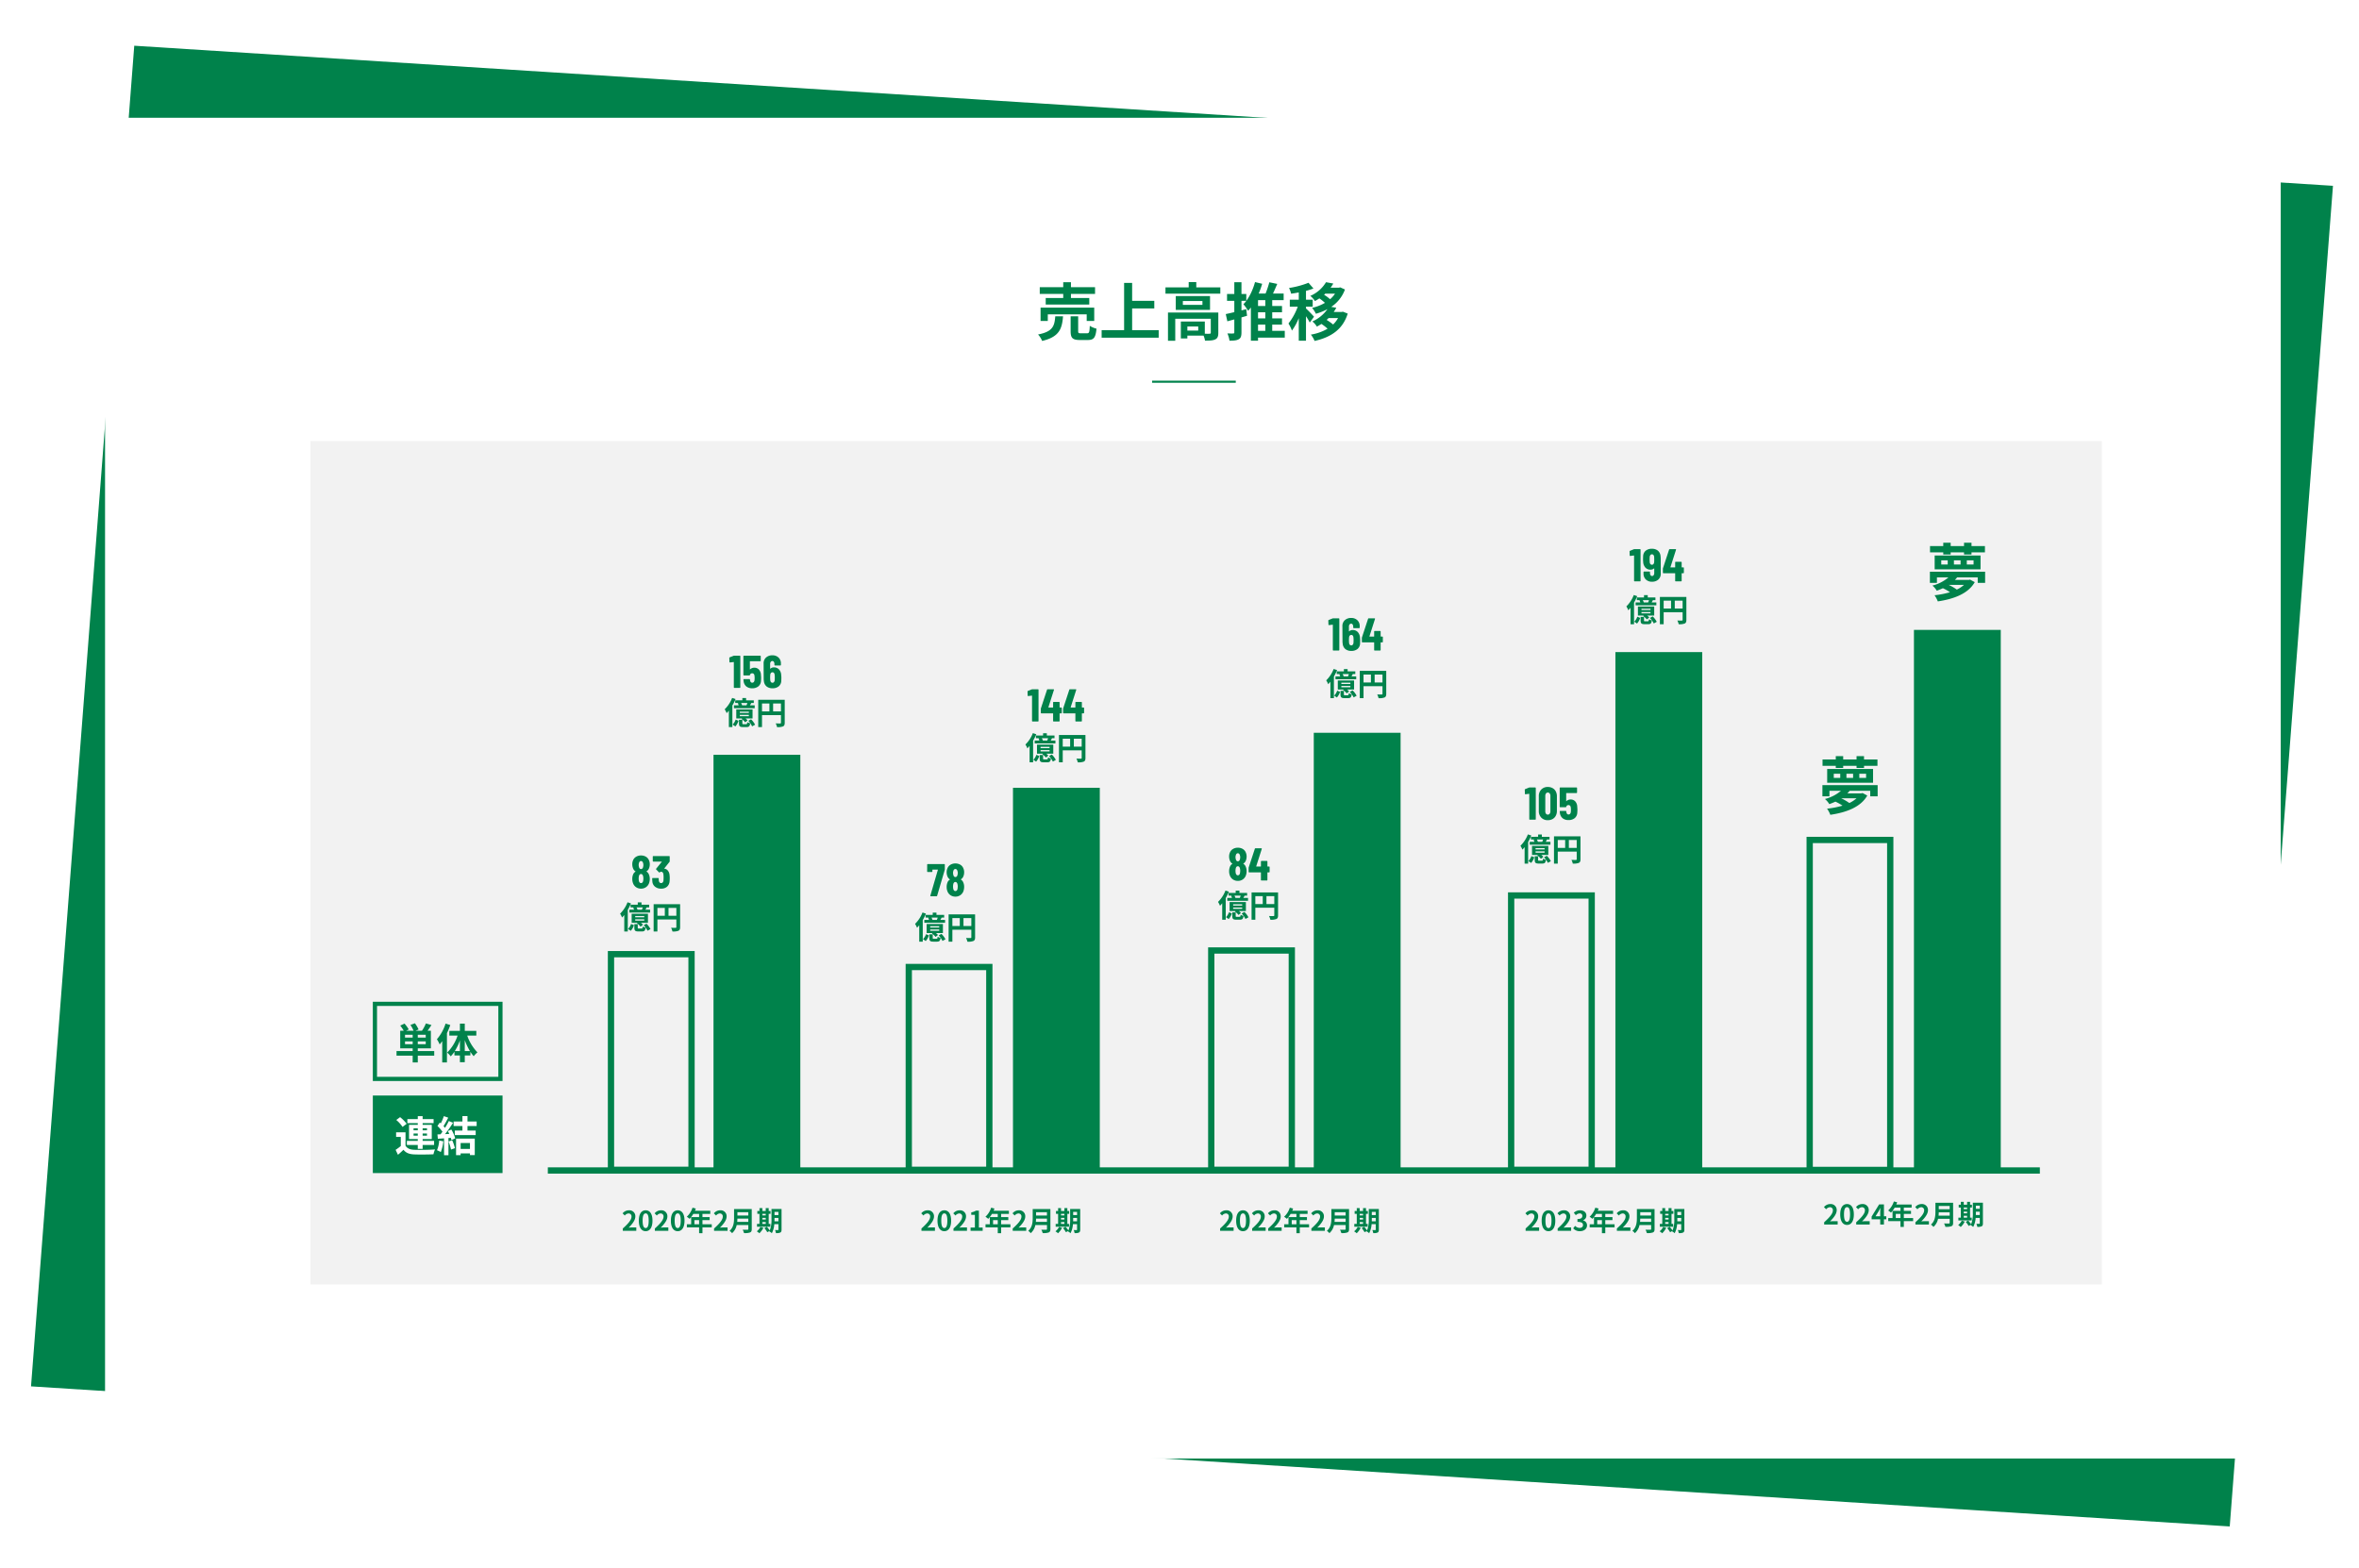
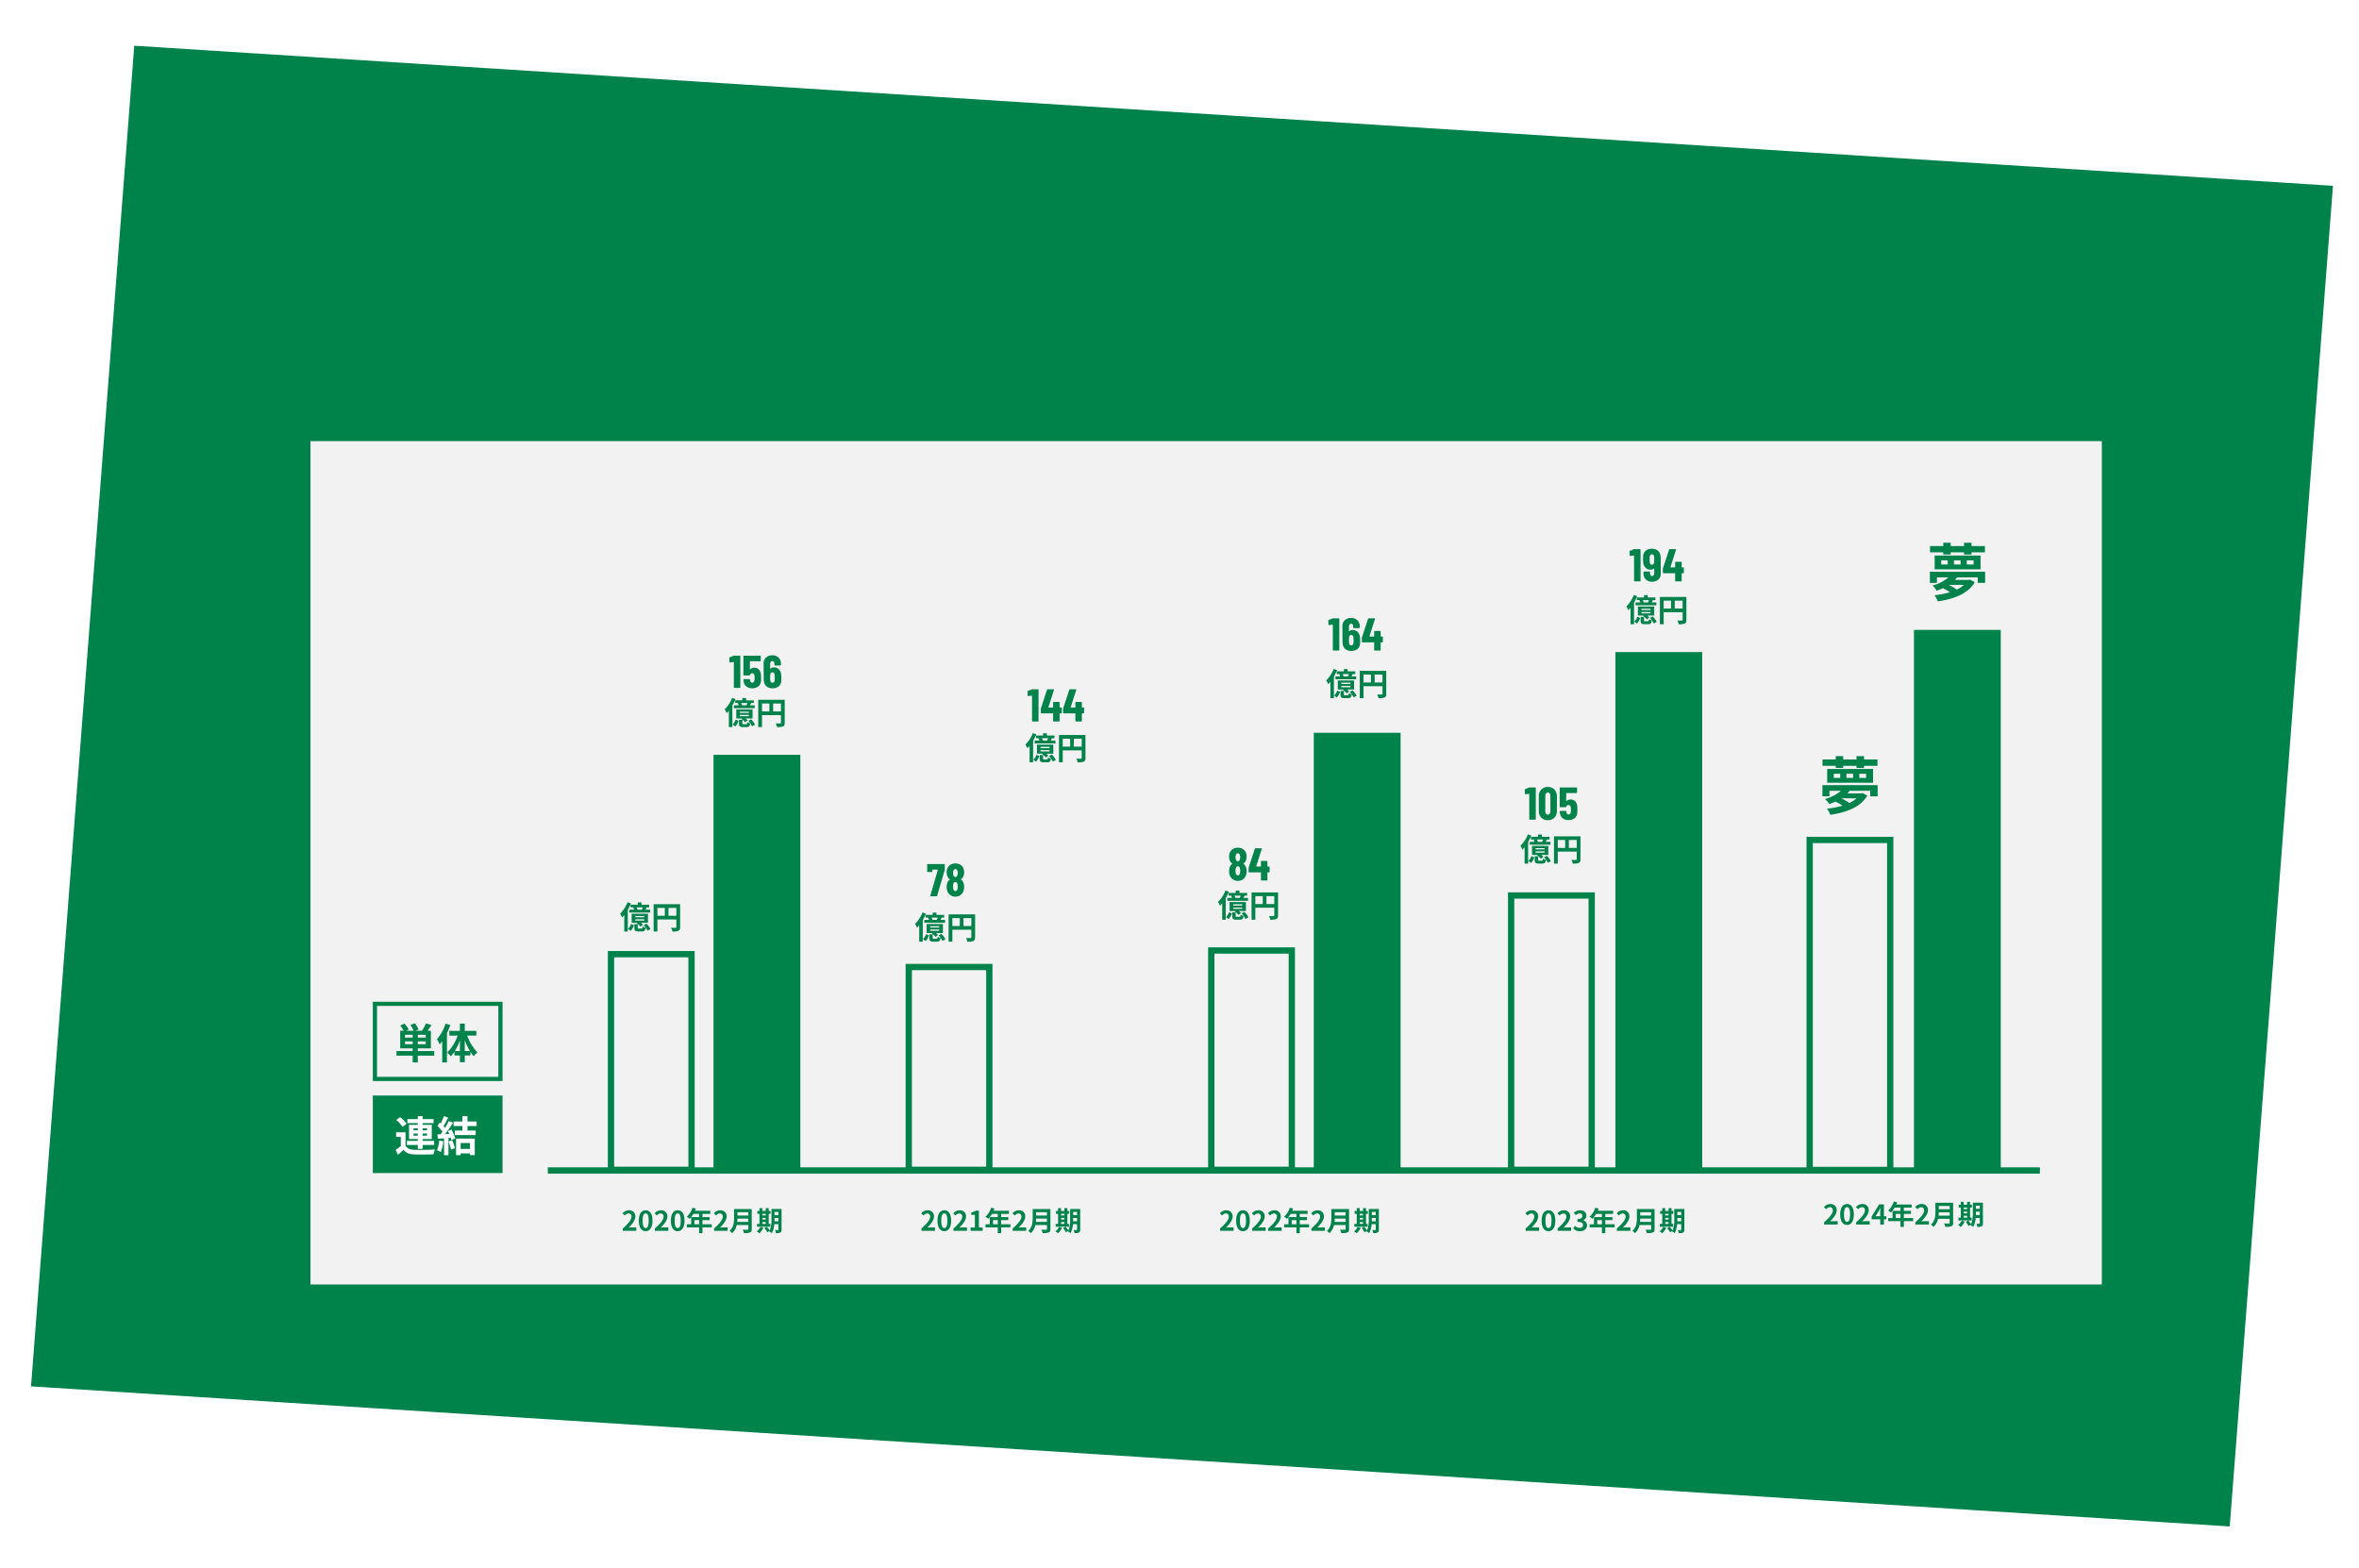
<svg xmlns="http://www.w3.org/2000/svg" width="1127.628" height="749.838" viewBox="0 0 1127.628 749.838">
  <defs>
    <filter id="パス_10386" x="0" y="0" width="1127.628" height="749.838" filterUnits="userSpaceOnUse">
      <feOffset input="SourceAlpha" />
      <feGaussianBlur stdDeviation="5" result="blur" />
      <feFlood flood-opacity="0.161" />
      <feComposite operator="in" in2="blur" />
      <feComposite in="SourceGraphic" />
    </filter>
    <filter id="長方形_252" x="35.216" y="41.301" width="1070" height="671" filterUnits="userSpaceOnUse">
      <feOffset input="SourceAlpha" />
      <feGaussianBlur stdDeviation="5" result="blur-2" />
      <feFlood flood-opacity="0.161" />
      <feComposite operator="in" in2="blur-2" />
      <feComposite in="SourceGraphic" />
    </filter>
  </defs>
  <g id="グループ_832" data-name="グループ 832" transform="translate(-149.784 -1489.699)">
    <g transform="matrix(1, 0, 0, 1, 149.78, 1489.7)" filter="url(#パス_10386)">
-       <path id="パス_10386-2" data-name="パス 10386" d="M0,0,1050.549-6.564l-4.459,641.259L-4.459,641.259Z" transform="matrix(1, 0.07, -0.07, 1, 64.18, 21.86)" fill="#00824b" />
+       <path id="パス_10386-2" data-name="パス 10386" d="M0,0,1050.549-6.564l-4.459,641.259L-4.459,641.259" transform="matrix(1, 0.07, -0.07, 1, 64.18, 21.86)" fill="#00824b" />
    </g>
    <g transform="matrix(1, 0, 0, 1, 149.78, 1489.7)" filter="url(#長方形_252)">
-       <rect id="長方形_252-2" data-name="長方形 252" width="1040" height="641" transform="translate(50.22 56.3)" fill="#fff" />
-     </g>
+       </g>
    <g id="グループ_522" data-name="グループ 522" transform="translate(0 20)">
      <path id="パス_10443" data-name="パス 10443" d="M13.02-17.82H4.65v3.12H25.47v-3.12H16.71v-1.95H28.23v-3.24H16.71v-2.37H13.02v2.37H1.8v3.24H13.02ZM27.84-6.84v-6.39H2.19v6.39H5.64v-3.18h18.6v3.18ZM9.21-9.09C8.85-4.47,8.1-1.77.99-.39A10.528,10.528,0,0,1,2.94,2.7C11.13.75,12.45-3.06,12.93-9.09ZM21.42-.96c-1.08,0-1.26-.12-1.26-1.05V-9.09h-3.6v7.11c0,3.21.87,4.23,4.35,4.23h3.87c2.82,0,3.75-1.11,4.14-5.43a10.246,10.246,0,0,1-3.21-1.35c-.12,3.06-.3,3.57-1.29,3.57Zm24.54-1.5V-12.84H56.55v-3.63H45.96v-8.58H42.12V-2.46H31.38v3.6H58.65v-3.6Zm31.59.21H72.36V-4.2h5.19Zm9.6-8.64H63.09V2.61h3.48V-7.92H83.55v6.69c0,.36-.12.45-.57.48-.33.03-1.26.03-2.28,0V-6.57H69.24V1.5h3.12V.15H80.1a10.119,10.119,0,0,1,.69,2.4c2.16,0,3.75-.03,4.86-.57,1.17-.54,1.5-1.5,1.5-3.15Zm-7.59-3.66H70.2v-1.83h9.36Zm-12.75-4.2v6.6H83.19v-6.6Zm9.81-4.17v-2.52H72.99v2.52H61.89v3.03H88.11v-3.03ZM100.5-12.51l-2.28.6v-4.56h2.31v-3.27H98.22v-5.64H94.8v5.64H91.32v3.27H94.8v5.4c-1.53.36-2.94.69-4.08.93l.75,3.45,3.33-.9v6.15c0,.45-.15.57-.51.57-.39.03-1.62.03-2.79-.03a12.962,12.962,0,0,1,.99,3.48c2.07,0,3.48-.12,4.47-.72.96-.54,1.26-1.5,1.26-3.27V-8.55c.9-.27,1.8-.51,2.67-.78Zm5.64,7.41h3.48v2.97h-3.48Zm3.48-8.91h-3.48V-16.8h3.48Zm0,5.91h-3.48v-2.91h3.48Zm9.3,5.97h-6V-5.1h4.68v-3h-4.68v-2.91h4.68v-3h-4.68V-16.8h5.46v-3.15h-5.1c.69-1.44,1.38-3.06,2.04-4.62l-3.78-.78a49.5,49.5,0,0,1-1.8,5.4h-3.3a37.86,37.86,0,0,0,1.68-4.68l-3.42-.81c-1.11,4.08-3.09,8.1-5.55,10.59a23.509,23.509,0,0,1,2.25,3.15,17.677,17.677,0,0,0,1.32-1.59V2.58h3.42V1.11h12.78ZM132.9-8.88c-.57-.66-3.03-3.27-3.84-3.93v-.87h3.21v-3.33h-3.21v-4.23a31.281,31.281,0,0,0,3.57-1.14l-2.37-2.73a42.885,42.885,0,0,1-9.3,2.49,12.366,12.366,0,0,1,.99,2.73c1.17-.15,2.4-.36,3.66-.6v3.48h-4.29v3.33h3.81a29.316,29.316,0,0,1-4.44,8.04,17.709,17.709,0,0,1,1.65,3.39,26.659,26.659,0,0,0,3.27-5.94V2.58h3.45V-9.12a26.288,26.288,0,0,1,1.8,3.03Zm11.49.63a12.638,12.638,0,0,1-2.37,3.09,23.7,23.7,0,0,0-3.09-2.19c.33-.3.66-.6.96-.9Zm-1.44-11.67a12.418,12.418,0,0,1-2.37,2.67,18.829,18.829,0,0,0-2.88-2.13c.21-.18.42-.36.6-.54Zm3.78,8.64-.63.12h-3.78a20.044,20.044,0,0,0,1.23-2.01l-2.43-.42a16.893,16.893,0,0,0,6.57-8.31l-2.28-1.02-.57.15h-4.02a17.231,17.231,0,0,0,1.29-1.98l-3.48-.63a16.168,16.168,0,0,1-7.5,6.54,11.616,11.616,0,0,1,2.22,2.46c.75-.39,1.44-.84,2.1-1.26a20.788,20.788,0,0,1,2.67,2.13,21.713,21.713,0,0,1-6.15,2.4,12.962,12.962,0,0,1,1.83,2.82,27.935,27.935,0,0,0,5.52-2.22,17.369,17.369,0,0,1-7.2,5.88,10.094,10.094,0,0,1,2.16,2.49c.75-.42,1.47-.84,2.16-1.29a22.527,22.527,0,0,1,2.94,2.28A23.081,23.081,0,0,1,131.4-.33a12.732,12.732,0,0,1,1.77,3.03c7.59-1.71,13.44-5.31,15.84-13.08Z" transform="translate(645 1630)" fill="#00824b" />
      <path id="パス_9738" data-name="パス 9738" d="M4064-9279.5h40" transform="translate(-3363.5 10931.695)" fill="none" stroke="#00824b" stroke-width="1" />
    </g>
    <path id="パス_10409" data-name="パス 10409" d="M0,0H856.311V403.2H0Z" transform="translate(298.175 1700.598)" fill="#f2f2f2" />
    <g id="グループ_518" data-name="グループ 518" transform="translate(328 1968.631)">
      <g id="長方形_253" data-name="長方形 253" transform="translate(0 0.001)" fill="none" stroke="#00824b" stroke-width="2">
-         <rect width="62" height="37.891" stroke="none" />
        <rect x="1" y="1" width="60" height="35.891" fill="none" />
      </g>
      <path id="パス_10444" data-name="パス 10444" d="M5.08-7V-8.36H8.74V-7Zm3.66-3.18H5.08v-1.34H8.74Zm6.24,0h-3.8v-1.34h3.8Zm0,3.18h-3.8V-8.36h3.8Zm4.06,3.26H11.18v-1.3h6.26v-8.42H15.86c.6-.8,1.26-1.76,1.86-2.72l-2.66-.76a18.389,18.389,0,0,1-1.88,3.48H10.12l1.44-.58A15.239,15.239,0,0,0,9.8-17.02l-2.14.8a13.475,13.475,0,0,1,1.5,2.76H5.62l1.24-.6a16.835,16.835,0,0,0-2.02-2.8l-2.04.94a20.433,20.433,0,0,1,1.66,2.46H2.78v8.42H8.74v1.3H1.02v2.2H8.74V1.72h2.44V-1.54h7.86Zm5.42-13.12a21.062,21.062,0,0,1-4.14,7.48A14.256,14.256,0,0,1,21.64-6.9c.4-.48.82-1.02,1.22-1.56V1.7h2.26V-12.32a35.026,35.026,0,0,0,1.6-3.86ZM33.64-3.74V-8.96A29.253,29.253,0,0,0,36.1-3.74Zm-4.76,0a25.989,25.989,0,0,0,2.44-5.08v5.08Zm10.28-7.38v-2.26H33.64v-3.46H31.32v3.46H26.26v2.26H30.2A20.451,20.451,0,0,1,25.22-3a9.694,9.694,0,0,1,1.7,1.8A13.888,13.888,0,0,0,28.7-3.46v1.84h2.62V1.6h2.32V-1.62h2.68V-3.38a16.761,16.761,0,0,0,1.6,2.12A9.736,9.736,0,0,1,39.7-3.1a21.607,21.607,0,0,1-4.88-8.02Z" transform="translate(10.309 27.304)" fill="#00824b" />
    </g>
    <g id="グループ_519" data-name="グループ 519" transform="translate(328 2013.462)">
      <rect id="長方形_254" data-name="長方形 254" width="62" height="37.071" transform="translate(0 0)" fill="#00824b" />
      <path id="パス_10445" data-name="パス 10445" d="M9.16-7.6v-1h2.02v1Zm0-3.5h2.02v.96H9.16Zm6.42,0v.96H13.5v-.96Zm0,3.5H13.5v-1h2.08Zm-4.4,6.32H13.5V-3.14h5.48V-5.08H13.5v-.88h4.36v-6.8H13.5v-.82h5.24V-15.5H13.5v-1.42H11.18v1.42H6.2v1.92h4.98v.82H7v6.8h4.18v.88H5.96v1.94h5.22ZM5.86-13.26a17.38,17.38,0,0,0-3.14-3.18L.9-15.08a15.585,15.585,0,0,1,3,3.32ZM5.32-9.18H.82V-7H3.06v4.36A23.968,23.968,0,0,1,.58-.8L1.7,1.56C2.72.7,3.54-.06,4.34-.84,5.54.7,7.14,1.28,9.52,1.38c2.44.1,6.68.06,9.16-.06A10.844,10.844,0,0,1,19.42-1c-2.76.22-7.48.28-9.88.18C7.5-.9,6.1-1.46,5.32-2.8Zm16.1,3.94A14.541,14.541,0,0,1,20.36-.6a11.756,11.756,0,0,1,1.82.86,18.491,18.491,0,0,0,1.2-5.16Zm4.46.44A20.355,20.355,0,0,1,27.06-.94l1.88-.66a22.808,22.808,0,0,0-1.3-3.76Zm-.34-4.98c.24.42.48.9.7,1.36l-2.02.1a64.386,64.386,0,0,0,3.82-5.42l-2.02-.84a31.272,31.272,0,0,1-1.84,3.28c-.2-.26-.44-.56-.7-.84.72-1.12,1.54-2.66,2.26-4.04l-2.1-.74a26.438,26.438,0,0,1-1.46,3.48l-.48-.42-1.12,1.64a18.842,18.842,0,0,1,2.4,2.74c-.3.44-.62.86-.92,1.24l-1.48.06.2,2.08c.88-.06,1.88-.14,2.96-.2V1.76h2.1V-6.46l1.14-.08a10.883,10.883,0,0,1,.28,1.08l1.8-.84a16.311,16.311,0,0,0-1.84-4.22ZM36.12-4.06v2.82H31.66V-4.06ZM29.48,1.72h2.18V.88h4.46V1.7h2.3V-6.18H29.48ZM39.32-12.2v-2.16H34.94v-2.58H32.52v2.58H28.3v2.16h4.22v2.18H28.86v2.16h10v-2.16H34.94V-12.2Z" transform="translate(10.309 26.77)" fill="#fff" />
    </g>
    <path id="パス_10428" data-name="パス 10428" d="M.559,0H7.007V-1.612H4.927c-.455,0-1.092.052-1.573.1,1.755-1.716,3.2-3.588,3.2-5.33A2.822,2.822,0,0,0,3.523-9.8,3.862,3.862,0,0,0,.468-8.346l1.04,1.04a2.517,2.517,0,0,1,1.768-.988,1.374,1.374,0,0,1,1.443,1.56c0,1.482-1.547,3.289-4.16,5.629ZM11.492.182c1.963,0,3.25-1.716,3.25-5.031S13.455-9.8,11.492-9.8,8.229-8.177,8.229-4.849,9.529.182,11.492.182Zm0-1.5c-.832,0-1.456-.832-1.456-3.536S10.66-8.32,11.492-8.32s1.443.78,1.443,3.471S12.324-1.313,11.492-1.313ZM15.873,0h6.448V-1.612h-2.08c-.455,0-1.092.052-1.573.1,1.755-1.716,3.2-3.588,3.2-5.33A2.822,2.822,0,0,0,18.837-9.8a3.862,3.862,0,0,0-3.055,1.456l1.04,1.04a2.517,2.517,0,0,1,1.768-.988,1.374,1.374,0,0,1,1.443,1.56c0,1.482-1.547,3.289-4.16,5.629ZM26.806.182c1.963,0,3.25-1.716,3.25-5.031S28.769-9.8,26.806-9.8s-3.263,1.625-3.263,4.953S24.843.182,26.806.182Zm0-1.5c-.832,0-1.456-.832-1.456-3.536s.624-3.471,1.456-3.471,1.443.78,1.443,3.471S27.638-1.313,26.806-1.313ZM34.788-3.12V-5.1h2.249V-3.12Zm8.294,0H38.636V-5.1h3.432V-6.539H38.636V-8.086h3.731V-9.581H35.022a8.3,8.3,0,0,0,.429-1.066l-1.573-.4a10.025,10.025,0,0,1-2.73,4.329,11.964,11.964,0,0,1,1.339,1,11.683,11.683,0,0,0,1.768-2.366h2.782v1.547h-3.8V-3.12H31.187v1.482h5.85V1.144h1.6V-1.638h4.446ZM44.187,0h6.448V-1.612h-2.08c-.455,0-1.092.052-1.573.1,1.755-1.716,3.2-3.588,3.2-5.33A2.822,2.822,0,0,0,47.151-9.8,3.862,3.862,0,0,0,44.1-8.346l1.04,1.04A2.517,2.517,0,0,1,46.9-8.294a1.374,1.374,0,0,1,1.443,1.56c0,1.482-1.547,3.289-4.16,5.629ZM55.25-4.251c.052-.546.078-1.092.091-1.586h5.213v1.586Zm5.3-4.641v1.586H55.341V-8.892ZM62.192-10.4h-8.45v4.277c0,1.976-.182,4.459-2.145,6.136a6.106,6.106,0,0,1,1.2,1.118,6.993,6.993,0,0,0,2.2-3.887h5.564V-.871c0,.273-.1.377-.416.377-.286,0-1.378.013-2.288-.039a6.636,6.636,0,0,1,.65,1.625,7.865,7.865,0,0,0,2.873-.3c.6-.26.819-.7.819-1.638Zm5.083,6.214h1.612V-3.3H67.275Zm1.612-3.939v.754H67.275v-.754ZM67.275-6.188h1.612v.819H67.275ZM71.1-3.3H70.3V-8.125h.884V-9.477H70.3v-1.378H68.887v1.378H67.275v-1.378H65.884v1.378H64.87v1.352h1.014V-3.3h-1.17V-1.95H71.1ZM66.326-1.859A6.015,6.015,0,0,1,64.61.247a8.726,8.726,0,0,1,1.235.923,9.145,9.145,0,0,0,1.924-2.6ZM73.06-4.55c.013-.4.013-.78.013-1.118v-.481h1.872v1.6Zm1.885-4.485v1.521H73.073V-9.035Zm1.495-1.4H71.63v4.771a13.844,13.844,0,0,1-.819,5.512,14.163,14.163,0,0,0-1.4-1.768l-1.17.637A12.925,12.925,0,0,1,69.628.676L70.707.065c-.039.078-.091.143-.13.221a4.466,4.466,0,0,1,1.222.871,10.669,10.669,0,0,0,1.17-4.329h1.976V-.611c0,.208-.065.273-.26.273s-.806.013-1.365-.026a5.6,5.6,0,0,1,.442,1.469,4.468,4.468,0,0,0,2.08-.273c.455-.247.6-.65.6-1.417Z" transform="translate(446.931 2078.134)" fill="#00824b" />
    <path id="パス_10429" data-name="パス 10429" d="M.559,0H7.007V-1.612H4.927c-.455,0-1.092.052-1.573.1,1.755-1.716,3.2-3.588,3.2-5.33A2.822,2.822,0,0,0,3.523-9.8,3.862,3.862,0,0,0,.468-8.346l1.04,1.04a2.517,2.517,0,0,1,1.768-.988,1.374,1.374,0,0,1,1.443,1.56c0,1.482-1.547,3.289-4.16,5.629ZM11.492.182c1.963,0,3.25-1.716,3.25-5.031S13.455-9.8,11.492-9.8,8.229-8.177,8.229-4.849,9.529.182,11.492.182Zm0-1.5c-.832,0-1.456-.832-1.456-3.536S10.66-8.32,11.492-8.32s1.443.78,1.443,3.471S12.324-1.313,11.492-1.313ZM15.873,0h6.448V-1.612h-2.08c-.455,0-1.092.052-1.573.1,1.755-1.716,3.2-3.588,3.2-5.33A2.822,2.822,0,0,0,18.837-9.8a3.862,3.862,0,0,0-3.055,1.456l1.04,1.04a2.517,2.517,0,0,1,1.768-.988,1.374,1.374,0,0,1,1.443,1.56c0,1.482-1.547,3.289-4.16,5.629Zm8.164,0h5.785V-1.547H28.015V-9.633H26.6a6,6,0,0,1-2.236.819v1.183H26.1v6.084H24.037ZM34.788-3.12V-5.1h2.249V-3.12Zm8.294,0H38.636V-5.1h3.432V-6.539H38.636V-8.086h3.731V-9.581H35.022a8.3,8.3,0,0,0,.429-1.066l-1.573-.4a10.025,10.025,0,0,1-2.73,4.329,11.964,11.964,0,0,1,1.339,1,11.683,11.683,0,0,0,1.768-2.366h2.782v1.547h-3.8V-3.12H31.187v1.482h5.85V1.144h1.6V-1.638h4.446ZM44.187,0h6.448V-1.612h-2.08c-.455,0-1.092.052-1.573.1,1.755-1.716,3.2-3.588,3.2-5.33A2.822,2.822,0,0,0,47.151-9.8,3.862,3.862,0,0,0,44.1-8.346l1.04,1.04A2.517,2.517,0,0,1,46.9-8.294a1.374,1.374,0,0,1,1.443,1.56c0,1.482-1.547,3.289-4.16,5.629ZM55.25-4.251c.052-.546.078-1.092.091-1.586h5.213v1.586Zm5.3-4.641v1.586H55.341V-8.892ZM62.192-10.4h-8.45v4.277c0,1.976-.182,4.459-2.145,6.136a6.106,6.106,0,0,1,1.2,1.118,6.993,6.993,0,0,0,2.2-3.887h5.564V-.871c0,.273-.1.377-.416.377-.286,0-1.378.013-2.288-.039a6.636,6.636,0,0,1,.65,1.625,7.865,7.865,0,0,0,2.873-.3c.6-.26.819-.7.819-1.638Zm5.083,6.214h1.612V-3.3H67.275Zm1.612-3.939v.754H67.275v-.754ZM67.275-6.188h1.612v.819H67.275ZM71.1-3.3H70.3V-8.125h.884V-9.477H70.3v-1.378H68.887v1.378H67.275v-1.378H65.884v1.378H64.87v1.352h1.014V-3.3h-1.17V-1.95H71.1ZM66.326-1.859A6.015,6.015,0,0,1,64.61.247a8.726,8.726,0,0,1,1.235.923,9.145,9.145,0,0,0,1.924-2.6ZM73.06-4.55c.013-.4.013-.78.013-1.118v-.481h1.872v1.6Zm1.885-4.485v1.521H73.073V-9.035Zm1.495-1.4H71.63v4.771a13.844,13.844,0,0,1-.819,5.512,14.163,14.163,0,0,0-1.4-1.768l-1.17.637A12.925,12.925,0,0,1,69.628.676L70.707.065c-.039.078-.091.143-.13.221a4.466,4.466,0,0,1,1.222.871,10.669,10.669,0,0,0,1.17-4.329h1.976V-.611c0,.208-.065.273-.26.273s-.806.013-1.365-.026a5.6,5.6,0,0,1,.442,1.469,4.468,4.468,0,0,0,2.08-.273c.455-.247.6-.65.6-1.417Z" transform="translate(589.69 2078.134)" fill="#00824b" />
    <path id="パス_10430" data-name="パス 10430" d="M.559,0H7.007V-1.612H4.927c-.455,0-1.092.052-1.573.1,1.755-1.716,3.2-3.588,3.2-5.33A2.822,2.822,0,0,0,3.523-9.8,3.862,3.862,0,0,0,.468-8.346l1.04,1.04a2.517,2.517,0,0,1,1.768-.988,1.374,1.374,0,0,1,1.443,1.56c0,1.482-1.547,3.289-4.16,5.629ZM11.492.182c1.963,0,3.25-1.716,3.25-5.031S13.455-9.8,11.492-9.8,8.229-8.177,8.229-4.849,9.529.182,11.492.182Zm0-1.5c-.832,0-1.456-.832-1.456-3.536S10.66-8.32,11.492-8.32s1.443.78,1.443,3.471S12.324-1.313,11.492-1.313ZM15.873,0h6.448V-1.612h-2.08c-.455,0-1.092.052-1.573.1,1.755-1.716,3.2-3.588,3.2-5.33A2.822,2.822,0,0,0,18.837-9.8a3.862,3.862,0,0,0-3.055,1.456l1.04,1.04a2.517,2.517,0,0,1,1.768-.988,1.374,1.374,0,0,1,1.443,1.56c0,1.482-1.547,3.289-4.16,5.629ZM23.53,0h6.448V-1.612H27.9c-.455,0-1.092.052-1.573.1,1.755-1.716,3.2-3.588,3.2-5.33A2.822,2.822,0,0,0,26.494-9.8a3.862,3.862,0,0,0-3.055,1.456l1.04,1.04a2.517,2.517,0,0,1,1.768-.988,1.374,1.374,0,0,1,1.443,1.56c0,1.482-1.547,3.289-4.16,5.629ZM34.788-3.12V-5.1h2.249V-3.12Zm8.294,0H38.636V-5.1h3.432V-6.539H38.636V-8.086h3.731V-9.581H35.022a8.3,8.3,0,0,0,.429-1.066l-1.573-.4a10.025,10.025,0,0,1-2.73,4.329,11.964,11.964,0,0,1,1.339,1,11.683,11.683,0,0,0,1.768-2.366h2.782v1.547h-3.8V-3.12H31.187v1.482h5.85V1.144h1.6V-1.638h4.446ZM44.187,0h6.448V-1.612h-2.08c-.455,0-1.092.052-1.573.1,1.755-1.716,3.2-3.588,3.2-5.33A2.822,2.822,0,0,0,47.151-9.8,3.862,3.862,0,0,0,44.1-8.346l1.04,1.04A2.517,2.517,0,0,1,46.9-8.294a1.374,1.374,0,0,1,1.443,1.56c0,1.482-1.547,3.289-4.16,5.629ZM55.25-4.251c.052-.546.078-1.092.091-1.586h5.213v1.586Zm5.3-4.641v1.586H55.341V-8.892ZM62.192-10.4h-8.45v4.277c0,1.976-.182,4.459-2.145,6.136a6.106,6.106,0,0,1,1.2,1.118,6.993,6.993,0,0,0,2.2-3.887h5.564V-.871c0,.273-.1.377-.416.377-.286,0-1.378.013-2.288-.039a6.636,6.636,0,0,1,.65,1.625,7.865,7.865,0,0,0,2.873-.3c.6-.26.819-.7.819-1.638Zm5.083,6.214h1.612V-3.3H67.275Zm1.612-3.939v.754H67.275v-.754ZM67.275-6.188h1.612v.819H67.275ZM71.1-3.3H70.3V-8.125h.884V-9.477H70.3v-1.378H68.887v1.378H67.275v-1.378H65.884v1.378H64.87v1.352h1.014V-3.3h-1.17V-1.95H71.1ZM66.326-1.859A6.015,6.015,0,0,1,64.61.247a8.726,8.726,0,0,1,1.235.923,9.145,9.145,0,0,0,1.924-2.6ZM73.06-4.55c.013-.4.013-.78.013-1.118v-.481h1.872v1.6Zm1.885-4.485v1.521H73.073V-9.035Zm1.495-1.4H71.63v4.771a13.844,13.844,0,0,1-.819,5.512,14.163,14.163,0,0,0-1.4-1.768l-1.17.637A12.925,12.925,0,0,1,69.628.676L70.707.065c-.039.078-.091.143-.13.221a4.466,4.466,0,0,1,1.222.871,10.669,10.669,0,0,0,1.17-4.329h1.976V-.611c0,.208-.065.273-.26.273s-.806.013-1.365-.026a5.6,5.6,0,0,1,.442,1.469,4.468,4.468,0,0,0,2.08-.273c.455-.247.6-.65.6-1.417Z" transform="translate(732.452 2078.134)" fill="#00824b" />
    <path id="パス_10431" data-name="パス 10431" d="M-38.084,0h6.448V-1.612h-2.08c-.455,0-1.092.052-1.573.1,1.755-1.716,3.2-3.588,3.2-5.33A2.822,2.822,0,0,0-35.12-9.8a3.862,3.862,0,0,0-3.055,1.456l1.04,1.04a2.517,2.517,0,0,1,1.768-.988,1.374,1.374,0,0,1,1.443,1.56c0,1.482-1.547,3.289-4.16,5.629Zm10.933.182c1.963,0,3.25-1.716,3.25-5.031S-25.188-9.8-27.151-9.8s-3.263,1.625-3.263,4.953S-29.114.182-27.151.182Zm0-1.5c-.832,0-1.456-.832-1.456-3.536s.624-3.471,1.456-3.471,1.443.78,1.443,3.471S-26.319-1.313-27.151-1.313ZM-22.77,0h6.448V-1.612H-18.4c-.455,0-1.092.052-1.573.1,1.755-1.716,3.2-3.588,3.2-5.33A2.822,2.822,0,0,0-19.806-9.8a3.862,3.862,0,0,0-3.055,1.456l1.04,1.04a2.517,2.517,0,0,1,1.768-.988,1.374,1.374,0,0,1,1.443,1.56c0,1.482-1.547,3.289-4.16,5.629Zm10.66.182c1.833,0,3.38-1.027,3.38-2.8a2.406,2.406,0,0,0-1.911-2.366v-.065a2.283,2.283,0,0,0,1.6-2.2c0-1.638-1.261-2.561-3.12-2.561a4.268,4.268,0,0,0-2.886,1.183l.975,1.17a2.615,2.615,0,0,1,1.82-.845,1.134,1.134,0,0,1,1.287,1.2c0,.858-.572,1.469-2.34,1.469v1.365c2.093,0,2.652.6,2.652,1.534,0,.871-.663,1.352-1.638,1.352a3.056,3.056,0,0,1-2.145-.988l-.9,1.209A4.089,4.089,0,0,0-12.11.182Zm8.255-3.3V-5.1h2.249V-3.12Zm8.294,0H-.007V-5.1H3.425V-6.539H-.007V-8.086H3.724V-9.581H-3.621a8.3,8.3,0,0,0,.429-1.066l-1.573-.4a10.025,10.025,0,0,1-2.73,4.329,11.964,11.964,0,0,1,1.339,1A11.683,11.683,0,0,0-4.388-8.086h2.782v1.547H-5.4V-3.12H-7.456v1.482h5.85V1.144h1.6V-1.638H4.439ZM5.544,0h6.448V-1.612H9.912c-.455,0-1.092.052-1.573.1,1.755-1.716,3.2-3.588,3.2-5.33A2.822,2.822,0,0,0,8.508-9.8,3.862,3.862,0,0,0,5.453-8.346l1.04,1.04a2.517,2.517,0,0,1,1.768-.988A1.374,1.374,0,0,1,9.7-6.734c0,1.482-1.547,3.289-4.16,5.629ZM16.607-4.251c.052-.546.078-1.092.091-1.586h5.213v1.586Zm5.3-4.641v1.586H16.7V-8.892ZM23.549-10.4H15.1v4.277c0,1.976-.182,4.459-2.145,6.136a6.106,6.106,0,0,1,1.2,1.118,6.993,6.993,0,0,0,2.2-3.887h5.564V-.871c0,.273-.1.377-.416.377-.286,0-1.378.013-2.288-.039a6.636,6.636,0,0,1,.65,1.625,7.865,7.865,0,0,0,2.873-.3c.6-.26.819-.7.819-1.638Zm5.083,6.214h1.612V-3.3H28.633Zm1.612-3.939v.754H28.633v-.754ZM28.633-6.188h1.612v.819H28.633ZM32.455-3.3h-.793V-8.125h.884V-9.477h-.884v-1.378H30.245v1.378H28.633v-1.378H27.242v1.378H26.228v1.352h1.014V-3.3h-1.17V-1.95h6.383ZM27.684-1.859A6.015,6.015,0,0,1,25.968.247,8.726,8.726,0,0,1,27.2,1.17a9.145,9.145,0,0,0,1.924-2.6ZM34.418-4.55c.013-.4.013-.78.013-1.118v-.481H36.3v1.6ZM36.3-9.035v1.521H34.431V-9.035Zm1.495-1.4h-4.81v4.771a13.844,13.844,0,0,1-.819,5.512,14.163,14.163,0,0,0-1.4-1.768l-1.17.637A12.925,12.925,0,0,1,30.986.676L32.065.065c-.039.078-.091.143-.13.221a4.466,4.466,0,0,1,1.222.871,10.669,10.669,0,0,0,1.17-4.329H36.3V-.611c0,.208-.065.273-.26.273s-.806.013-1.365-.026a5.6,5.6,0,0,1,.442,1.469A4.468,4.468,0,0,0,37.2.832c.455-.247.6-.65.6-1.417Z" transform="translate(917.131 2078.134)" fill="#00824b" />
    <path id="パス_10432" data-name="パス 10432" d="M-38.084,0h6.448V-1.612h-2.08c-.455,0-1.092.052-1.573.1,1.755-1.716,3.2-3.588,3.2-5.33A2.822,2.822,0,0,0-35.12-9.8a3.862,3.862,0,0,0-3.055,1.456l1.04,1.04a2.517,2.517,0,0,1,1.768-.988,1.374,1.374,0,0,1,1.443,1.56c0,1.482-1.547,3.289-4.16,5.629Zm10.933.182c1.963,0,3.25-1.716,3.25-5.031S-25.188-9.8-27.151-9.8s-3.263,1.625-3.263,4.953S-29.114.182-27.151.182Zm0-1.5c-.832,0-1.456-.832-1.456-3.536s.624-3.471,1.456-3.471,1.443.78,1.443,3.471S-26.319-1.313-27.151-1.313ZM-22.77,0h6.448V-1.612H-18.4c-.455,0-1.092.052-1.573.1,1.755-1.716,3.2-3.588,3.2-5.33A2.822,2.822,0,0,0-19.806-9.8a3.862,3.862,0,0,0-3.055,1.456l1.04,1.04a2.517,2.517,0,0,1,1.768-.988,1.374,1.374,0,0,1,1.443,1.56c0,1.482-1.547,3.289-4.16,5.629Zm9.23-3.952,1.495-2.392c.273-.52.533-1.053.767-1.573h.052c-.026.572-.065,1.443-.065,2v1.963ZM-11.291,0H-9.51V-2.5h1.131V-3.952H-9.51V-9.633h-2.3L-15.4-3.8v1.3h4.108Zm7.436-3.12V-5.1h2.249V-3.12Zm8.294,0H-.007V-5.1H3.425V-6.539H-.007V-8.086H3.724V-9.581H-3.621a8.3,8.3,0,0,0,.429-1.066l-1.573-.4a10.025,10.025,0,0,1-2.73,4.329,11.964,11.964,0,0,1,1.339,1A11.683,11.683,0,0,0-4.388-8.086h2.782v1.547H-5.4V-3.12H-7.456v1.482h5.85V1.144h1.6V-1.638H4.439ZM5.544,0h6.448V-1.612H9.912c-.455,0-1.092.052-1.573.1,1.755-1.716,3.2-3.588,3.2-5.33A2.822,2.822,0,0,0,8.508-9.8,3.862,3.862,0,0,0,5.453-8.346l1.04,1.04a2.517,2.517,0,0,1,1.768-.988A1.374,1.374,0,0,1,9.7-6.734c0,1.482-1.547,3.289-4.16,5.629ZM16.607-4.251c.052-.546.078-1.092.091-1.586h5.213v1.586Zm5.3-4.641v1.586H16.7V-8.892ZM23.549-10.4H15.1v4.277c0,1.976-.182,4.459-2.145,6.136a6.106,6.106,0,0,1,1.2,1.118,6.993,6.993,0,0,0,2.2-3.887h5.564V-.871c0,.273-.1.377-.416.377-.286,0-1.378.013-2.288-.039a6.636,6.636,0,0,1,.65,1.625,7.865,7.865,0,0,0,2.873-.3c.6-.26.819-.7.819-1.638Zm5.083,6.214h1.612V-3.3H28.633Zm1.612-3.939v.754H28.633v-.754ZM28.633-6.188h1.612v.819H28.633ZM32.455-3.3h-.793V-8.125h.884V-9.477h-.884v-1.378H30.245v1.378H28.633v-1.378H27.242v1.378H26.228v1.352h1.014V-3.3h-1.17V-1.95h6.383ZM27.684-1.859A6.015,6.015,0,0,1,25.968.247,8.726,8.726,0,0,1,27.2,1.17a9.145,9.145,0,0,0,1.924-2.6ZM34.418-4.55c.013-.4.013-.78.013-1.118v-.481H36.3v1.6ZM36.3-9.035v1.521H34.431V-9.035Zm1.495-1.4h-4.81v4.771a13.844,13.844,0,0,1-.819,5.512,14.163,14.163,0,0,0-1.4-1.768l-1.17.637A12.925,12.925,0,0,1,30.986.676L32.065.065c-.039.078-.091.143-.13.221a4.466,4.466,0,0,1,1.222.871,10.669,10.669,0,0,0,1.17-4.329H36.3V-.611c0,.208-.065.273-.26.273s-.806.013-1.365-.026a5.6,5.6,0,0,1,.442,1.469A4.468,4.468,0,0,0,37.2.832c.455-.247.6-.65.6-1.417Z" transform="translate(1059.839 2075.144)" fill="#00824b" />
    <path id="パス_10410" data-name="パス 10410" d="M-6.465-9.135a6.772,6.772,0,0,0-.48-1.095h2.97A9.593,9.593,0,0,1-4.38-9.135ZM-9.78-11.52v1.29h1.71l-.48.09a5.922,5.922,0,0,1,.42,1.005h-2.25v1.38H-.465v-1.38h-2.25c.2-.33.405-.7.615-1.095H-.9v-1.29H-4.575v-1.1H-6.36v1.1Zm6.525,6.03h-4.32v-.615h4.32Zm0,1.575h-4.32v-.63h4.32Zm1.77-3.255H-9.27v4.32h2.835l-.315.24A7.589,7.589,0,0,1-5.01-1l1.155-.915a6.543,6.543,0,0,0-.975-.93h3.345Zm-9.765-5.505A15.2,15.2,0,0,1-14.805-7.23a10.138,10.138,0,0,1,.93,1.845,14.071,14.071,0,0,0,1.065-1.2V1.29h1.68V-9.06a22.448,22.448,0,0,0,1.515-3.075ZM-9.7.975A7.453,7.453,0,0,0-8.19-1.74L-9.57-2.3A5.853,5.853,0,0,1-11.01.06Zm3.87-1.08C-6.3-.105-6.36-.15-6.36-.51V-2.22H-7.98V-.5c0,1.335.345,1.77,1.905,1.77h1.74c1.11,0,1.545-.375,1.71-1.815A4.179,4.179,0,0,1-4.02-1.1c-.06.87-.135.99-.495.99Zm2.31-1.62A10.985,10.985,0,0,1-1.695.93L-.27.135a10.36,10.36,0,0,0-1.92-2.58ZM8.34-6.21V-9.99h3.75v3.78ZM3.03-9.99H6.57v3.78H3.03Zm10.86-1.77H1.23V1.29h1.8V-4.44h9.06V-.81c0,.255-.1.345-.39.36-.3,0-1.275.015-2.13-.045a7.291,7.291,0,0,1,.645,1.785A6.93,6.93,0,0,0,13.05.96c.63-.285.84-.78.84-1.755Z" transform="translate(461 1933.742)" fill="#00824b" />
-     <path id="パス_10411" data-name="パス 10411" d="M-2.156-8.118q-.088.088.022.154a2.768,2.768,0,0,1,1.078,1.3,5.223,5.223,0,0,1,.44,2.222A6.127,6.127,0,0,1-.968-2.42a3.949,3.949,0,0,1-1.474,1.9A4.065,4.065,0,0,1-4.8.176,4.112,4.112,0,0,1-7.15-.506,3.878,3.878,0,0,1-8.624-2.42a5.529,5.529,0,0,1-.352-2.024A5.438,5.438,0,0,1-8.58-6.6,2.624,2.624,0,0,1-7.458-7.942q.132-.066,0-.132a2.973,2.973,0,0,1-1.1-1.32,5.106,5.106,0,0,1-.418-2.046,4.629,4.629,0,0,1,.418-2.046A3.473,3.473,0,0,1-7.095-15.1a4.484,4.484,0,0,1,2.3-.583,4.515,4.515,0,0,1,2.266.561,3.472,3.472,0,0,1,1.474,1.617,4.75,4.75,0,0,1,.44,2.068,4.952,4.952,0,0,1-.418,2.024A2.809,2.809,0,0,1-2.156-8.118Zm-3.63-3.938a2.847,2.847,0,0,0-.132.9,3.46,3.46,0,0,0,.154,1.012,1.383,1.383,0,0,0,.341.7.833.833,0,0,0,.627.264.852.852,0,0,0,.638-.275,1.4,1.4,0,0,0,.352-.715,3.358,3.358,0,0,0,.132-.968,2.68,2.68,0,0,0-.154-.968,1.447,1.447,0,0,0-.363-.671.826.826,0,0,0-.605-.253.851.851,0,0,0-.627.253A1.467,1.467,0,0,0-5.786-12.056Zm2.024,8.382a6.539,6.539,0,0,0,.088-.968,4.38,4.38,0,0,0-.132-1.144,1.633,1.633,0,0,0-.363-.759A.818.818,0,0,0-4.8-6.82a.861.861,0,0,0-.66.286,1.524,1.524,0,0,0-.352.792,4.959,4.959,0,0,0-.11,1.056A5.466,5.466,0,0,0-5.83-3.63a1.684,1.684,0,0,0,.352.836.857.857,0,0,0,.682.308A.876.876,0,0,0-4.1-2.8,1.589,1.589,0,0,0-3.762-3.674ZM8.822-6.512a12.477,12.477,0,0,1,.11,1.628,13.157,13.157,0,0,1-.088,1.65,3.721,3.721,0,0,1-1.221,2.5A4.113,4.113,0,0,1,4.818.176a4.44,4.44,0,0,1-2.97-.968A3.468,3.468,0,0,1,.616-3.366,11.581,11.581,0,0,1,.55-4.642a.233.233,0,0,1,.264-.264H3.388a.233.233,0,0,1,.264.264,6.386,6.386,0,0,0,.066.946A1.57,1.57,0,0,0,4.07-2.8a.957.957,0,0,0,.748.319.948.948,0,0,0,.726-.308,1.577,1.577,0,0,0,.374-.836q.066-.77.066-1.584a9.4,9.4,0,0,0-.11-1.628,1.415,1.415,0,0,0-.363-.781A.94.94,0,0,0,4.818-7.9a1.013,1.013,0,0,0-.66.286.454.454,0,0,1-.176.088.3.3,0,0,1-.2-.11L2.464-8.976a.274.274,0,0,1-.088-.2.293.293,0,0,1,.066-.176L5.1-12.628a.072.072,0,0,0,.022-.088.089.089,0,0,0-.088-.044H1.078a.255.255,0,0,1-.187-.077.255.255,0,0,1-.077-.187v-2.112a.255.255,0,0,1,.077-.187.255.255,0,0,1,.187-.077H8.646a.255.255,0,0,1,.187.077.255.255,0,0,1,.077.187v2.2a.557.557,0,0,1-.11.33L6.336-9.5a.2.2,0,0,0-.022.088.039.039,0,0,0,.044.044A2.369,2.369,0,0,1,8-8.492,3.728,3.728,0,0,1,8.822-6.512Z" transform="translate(461 1914.375)" fill="#00824b" />
    <path id="パス_10412" data-name="パス 10412" d="M-6.465-9.135a6.772,6.772,0,0,0-.48-1.095h2.97A9.593,9.593,0,0,1-4.38-9.135ZM-9.78-11.52v1.29h1.71l-.48.09a5.922,5.922,0,0,1,.42,1.005h-2.25v1.38H-.465v-1.38h-2.25c.2-.33.405-.7.615-1.095H-.9v-1.29H-4.575v-1.1H-6.36v1.1Zm6.525,6.03h-4.32v-.615h4.32Zm0,1.575h-4.32v-.63h4.32Zm1.77-3.255H-9.27v4.32h2.835l-.315.24A7.589,7.589,0,0,1-5.01-1l1.155-.915a6.543,6.543,0,0,0-.975-.93h3.345Zm-9.765-5.505A15.2,15.2,0,0,1-14.805-7.23a10.138,10.138,0,0,1,.93,1.845,14.071,14.071,0,0,0,1.065-1.2V1.29h1.68V-9.06a22.448,22.448,0,0,0,1.515-3.075ZM-9.7.975A7.453,7.453,0,0,0-8.19-1.74L-9.57-2.3A5.853,5.853,0,0,1-11.01.06Zm3.87-1.08C-6.3-.105-6.36-.15-6.36-.51V-2.22H-7.98V-.5c0,1.335.345,1.77,1.905,1.77h1.74c1.11,0,1.545-.375,1.71-1.815A4.179,4.179,0,0,1-4.02-1.1c-.06.87-.135.99-.495.99Zm2.31-1.62A10.985,10.985,0,0,1-1.695.93L-.27.135a10.36,10.36,0,0,0-1.92-2.58ZM8.34-6.21V-9.99h3.75v3.78ZM3.03-9.99H6.57v3.78H3.03Zm10.86-1.77H1.23V1.29h1.8V-4.44h9.06V-.81c0,.255-.1.345-.39.36-.3,0-1.275.015-2.13-.045a7.291,7.291,0,0,1,.645,1.785A6.93,6.93,0,0,0,13.05.96c.63-.285.84-.78.84-1.755Z" transform="translate(511 1836.034)" fill="#00824b" />
    <path id="パス_10413" data-name="パス 10413" d="M-10.593-15.334a.943.943,0,0,1,.33-.066H-7.6a.255.255,0,0,1,.187.077.255.255,0,0,1,.077.187V-.264a.255.255,0,0,1-.077.187A.255.255,0,0,1-7.6,0h-2.574a.255.255,0,0,1-.187-.077.255.255,0,0,1-.077-.187V-12.276q0-.088-.11-.088l-1.694.2h-.044a.214.214,0,0,1-.242-.242L-12.6-14.3a.311.311,0,0,1,.2-.308ZM2.519-6.16A13.568,13.568,0,0,1,2.607-4.8q0,.726-.066,1.386a3.537,3.537,0,0,1-1.2,2.64A4.445,4.445,0,0,1-1.639.176,4.347,4.347,0,0,1-4.477-.7a3.842,3.842,0,0,1-1.3-2.618l-.066-.616A.233.233,0,0,1-5.577-4.2H-3a.256.256,0,0,1,.286.264,1.893,1.893,0,0,0,.044.352q.2,1.1,1.034,1.1a.93.93,0,0,0,.715-.3,1.562,1.562,0,0,0,.363-.825,10.567,10.567,0,0,0,.066-1.21A8.7,8.7,0,0,0-.583-5.94a1.356,1.356,0,0,0-.363-.77.961.961,0,0,0-.693-.264,1.024,1.024,0,0,0-1.078.77A.282.282,0,0,1-3-5.962H-5.6a.255.255,0,0,1-.187-.077.255.255,0,0,1-.077-.187v-8.91a.255.255,0,0,1,.077-.187A.255.255,0,0,1-5.6-15.4H2.167a.255.255,0,0,1,.187.077.255.255,0,0,1,.077.187V-13a.255.255,0,0,1-.077.187.255.255,0,0,1-.187.077H-2.651a.1.1,0,0,0-.11.11v3.7a.089.089,0,0,0,.044.088q.044.022.088-.044a2.537,2.537,0,0,1,.88-.572,2.932,2.932,0,0,1,1.078-.2,2.912,2.912,0,0,1,2.255.924A4,4,0,0,1,2.519-6.16Zm9.68.066a8.071,8.071,0,0,1,.088,1.3q0,.484-.044,1.32a3.538,3.538,0,0,1-1.188,2.7A4.455,4.455,0,0,1,8.063.176,4.393,4.393,0,0,1,5.214-.7,3.745,3.745,0,0,1,3.927-3.322a6.706,6.706,0,0,1-.088-1.21l-.044-7.106A3.719,3.719,0,0,1,4.95-14.509a4.344,4.344,0,0,1,3.069-1.067A4.056,4.056,0,0,1,10.934-14.5a3.764,3.764,0,0,1,1.133,2.86v.66a.255.255,0,0,1-.077.187.255.255,0,0,1-.187.077H9.229a.255.255,0,0,1-.187-.077.255.255,0,0,1-.077-.187v-.484a1.647,1.647,0,0,0-.286-.99.813.813,0,0,0-.66-.4.969.969,0,0,0-.792.385,1.553,1.553,0,0,0-.308,1V-9.24q0,.066.044.077A.091.091,0,0,0,7.051-9.2,2.48,2.48,0,0,1,8.7-9.812,3.209,3.209,0,0,1,11.176-8.8,4.165,4.165,0,0,1,12.2-6.094ZM9.1-3.718q.044-1.056.044-1.3A12.169,12.169,0,0,0,9.053-6.38a1.4,1.4,0,0,0-.33-.792.886.886,0,0,0-.682-.286.93.93,0,0,0-.715.3,1.444,1.444,0,0,0-.341.825q-.066.858-.066,1.32,0,.528.066,1.364a1.559,1.559,0,0,0,.341.88.914.914,0,0,0,.715.308.887.887,0,0,0,.715-.33A1.71,1.71,0,0,0,9.1-3.718Z" transform="translate(511 1818.575)" fill="#00824b" />
    <g id="パス_10420" data-name="パス 10420" transform="translate(440.342 1944.379)" fill="none">
      <path d="M0,0H41.5V106.1H0Z" stroke="none" />
      <path d="M 3 3 L 3 103.097 L 38.504 103.097 L 38.504 3 L 3 3 M 3.814697265625e-06 -7.62939453125e-06 L 41.504 -7.62939453125e-06 L 41.504 106.097 L 3.814697265625e-06 106.097 L 3.814697265625e-06 -7.62939453125e-06 Z" stroke="none" fill="#00824b" />
    </g>
    <g id="パス_10421" data-name="パス 10421" transform="translate(582.687 1950.517)" fill="none">
      <path d="M0,0H41.5V99.96H0Z" stroke="none" />
      <path d="M 3 3 L 3 96.96 L 38.504 96.96 L 38.504 3 L 3 3 M -3.814697265625e-06 0 L 41.504 0 L 41.504 99.96 L -3.814697265625e-06 99.96 L -3.814697265625e-06 0 Z" stroke="none" fill="#00824b" />
    </g>
    <g id="パス_10422" data-name="パス 10422" transform="translate(727.279 1942.624)" fill="none">
      <path d="M0,0H41.5V107.851H0Z" stroke="none" />
      <path d="M 3 3 L 3 104.851 L 38.504 104.851 L 38.504 3 L 3 3 M 3.814697265625e-06 -7.62939453125e-06 L 41.504 -7.62939453125e-06 L 41.504 107.851 L 3.814697265625e-06 107.851 L 3.814697265625e-06 -7.62939453125e-06 Z" stroke="none" fill="#00824b" />
    </g>
    <g id="パス_10433" data-name="パス 10433" transform="translate(870.627 1916.32)" fill="none">
      <path d="M0,0H41.5V134.156H0Z" stroke="none" />
      <path d="M 3 3 L 3 131.156 L 38.504 131.156 L 38.504 3 L 3 3 M 3.814697265625e-06 0 L 41.504 0 L 41.504 134.156 L 3.814697265625e-06 134.156 L 3.814697265625e-06 0 Z" stroke="none" fill="#00824b" />
    </g>
    <g id="パス_10434" data-name="パス 10434" transform="translate(1013.335 1889.774)" fill="none">
      <path d="M0,0H41.5V160.759H0Z" stroke="none" />
      <path d="M 3 3 L 3 157.759 L 38.504 157.759 L 38.504 3 L 3 3 M -7.62939453125e-06 0 L 41.504 0 L 41.504 160.759 L -7.62939453125e-06 160.759 L -7.62939453125e-06 0 Z" stroke="none" fill="#00824b" />
    </g>
    <path id="パス_10414" data-name="パス 10414" d="M0,0H41.5V199.919H0Z" transform="translate(490.847 1850.556)" fill="#00824b" />
-     <path id="パス_10415" data-name="パス 10415" d="M0,0H41.5V184.136H0Z" transform="translate(634 1866.341)" fill="#00824b" />
    <path id="パス_10423" data-name="パス 10423" d="M0,0H41.5V210.441H0Z" transform="translate(777.784 1840.034)" fill="#00824b" />
    <path id="パス_10435" data-name="パス 10435" d="M0,0H41.5V249.022H0Z" transform="translate(921.963 1801.454)" fill="#00824b" />
    <path id="パス_10441" data-name="パス 10441" d="M0,0H41.5V259.688H0Z" transform="translate(1064.671 1790.845)" fill="#00824b" />
    <path id="パス_9739" data-name="パス 9739" d="M11209.426-10568h713.2" transform="translate(-10797.769 12617.297)" fill="none" stroke="#00824b" stroke-width="3" />
    <path id="パス_10416" data-name="パス 10416" d="M8.535-9.135a6.772,6.772,0,0,0-.48-1.095h2.97a9.593,9.593,0,0,1-.405,1.095ZM5.22-11.52v1.29H6.93l-.48.09a5.921,5.921,0,0,1,.42,1.005H4.62v1.38h9.915v-1.38h-2.25c.2-.33.405-.7.615-1.095h1.2v-1.29H10.425v-1.1H8.64v1.1Zm6.525,6.03H7.425v-.615h4.32Zm0,1.575H7.425v-.63h4.32Zm1.77-3.255H5.73v4.32H8.565l-.315.24A7.589,7.589,0,0,1,9.99-1l1.155-.915a6.543,6.543,0,0,0-.975-.93h3.345ZM3.75-12.675A15.2,15.2,0,0,1,.2-7.23a10.138,10.138,0,0,1,.93,1.845,14.071,14.071,0,0,0,1.065-1.2V1.29H3.87V-9.06a22.448,22.448,0,0,0,1.515-3.075ZM5.295.975A7.453,7.453,0,0,0,6.81-1.74L5.43-2.3A5.853,5.853,0,0,1,3.99.06Zm3.87-1.08C8.7-.105,8.64-.15,8.64-.51V-2.22H7.02V-.5c0,1.335.345,1.77,1.905,1.77h1.74c1.11,0,1.545-.375,1.71-1.815a4.179,4.179,0,0,1-1.4-.555c-.06.87-.135.99-.495.99Zm2.31-1.62A10.985,10.985,0,0,1,13.305.93l1.425-.8a10.36,10.36,0,0,0-1.92-2.58ZM23.34-6.21V-9.99h3.75v3.78ZM18.03-9.99h3.54v3.78H18.03Zm10.86-1.77H16.23V1.29h1.8V-4.44h9.06V-.81c0,.255-.1.345-.39.36-.3,0-1.275.015-2.13-.045a7.291,7.291,0,0,1,.645,1.785A6.93,6.93,0,0,0,28.05.96c.63-.285.84-.78.84-1.755Z" transform="translate(639.752 1852.871)" fill="#00824b" />
    <path id="パス_10417" data-name="パス 10417" d="M2.2-15.334a.943.943,0,0,1,.33-.066H5.192a.255.255,0,0,1,.187.077.255.255,0,0,1,.077.187V-.264a.255.255,0,0,1-.077.187A.255.255,0,0,1,5.192,0H2.618a.255.255,0,0,1-.187-.077.255.255,0,0,1-.077-.187V-12.276q0-.088-.11-.088l-1.694.2H.506a.214.214,0,0,1-.242-.242L.2-14.3a.311.311,0,0,1,.2-.308ZM16.324-6.688a.255.255,0,0,1,.187.077.255.255,0,0,1,.077.187v2.266a.255.255,0,0,1-.077.187.255.255,0,0,1-.187.077h-.682a.1.1,0,0,0-.11.11v3.52a.255.255,0,0,1-.077.187A.255.255,0,0,1,15.268,0H12.694a.255.255,0,0,1-.187-.077.255.255,0,0,1-.077-.187v-3.52a.1.1,0,0,0-.11-.11H6.82a.255.255,0,0,1-.187-.077.255.255,0,0,1-.077-.187v-1.8a1.057,1.057,0,0,1,.044-.33L9.526-15.18a.276.276,0,0,1,.286-.22h2.794a.246.246,0,0,1,.2.077.241.241,0,0,1,.022.231L10.186-6.82q-.022.132.088.132H12.32a.1.1,0,0,0,.11-.11V-9.086a.255.255,0,0,1,.077-.187.255.255,0,0,1,.187-.077h2.574a.255.255,0,0,1,.187.077.255.255,0,0,1,.077.187V-6.8a.1.1,0,0,0,.11.11Zm10.648,0a.255.255,0,0,1,.187.077.255.255,0,0,1,.077.187v2.266a.255.255,0,0,1-.077.187.255.255,0,0,1-.187.077H26.29a.1.1,0,0,0-.11.11v3.52a.255.255,0,0,1-.077.187A.255.255,0,0,1,25.916,0H23.342a.255.255,0,0,1-.187-.077.255.255,0,0,1-.077-.187v-3.52a.1.1,0,0,0-.11-.11h-5.5a.255.255,0,0,1-.187-.077.255.255,0,0,1-.077-.187v-1.8a1.057,1.057,0,0,1,.044-.33l2.926-8.888a.276.276,0,0,1,.286-.22h2.794a.246.246,0,0,1,.2.077.241.241,0,0,1,.022.231L20.834-6.82q-.022.132.088.132h2.046a.1.1,0,0,0,.11-.11V-9.086a.255.255,0,0,1,.077-.187.255.255,0,0,1,.187-.077h2.574a.255.255,0,0,1,.187.077.255.255,0,0,1,.077.187V-6.8a.1.1,0,0,0,.11.11Z" transform="translate(640.752 1834.633)" fill="#00824b" />
    <path id="パス_10418" data-name="パス 10418" d="M-6.465-9.135a6.772,6.772,0,0,0-.48-1.095h2.97A9.593,9.593,0,0,1-4.38-9.135ZM-9.78-11.52v1.29h1.71l-.48.09a5.922,5.922,0,0,1,.42,1.005h-2.25v1.38H-.465v-1.38h-2.25c.2-.33.405-.7.615-1.095H-.9v-1.29H-4.575v-1.1H-6.36v1.1Zm6.525,6.03h-4.32v-.615h4.32Zm0,1.575h-4.32v-.63h4.32Zm1.77-3.255H-9.27v4.32h2.835l-.315.24A7.589,7.589,0,0,1-5.01-1l1.155-.915a6.543,6.543,0,0,0-.975-.93h3.345Zm-9.765-5.505A15.2,15.2,0,0,1-14.805-7.23a10.138,10.138,0,0,1,.93,1.845,14.071,14.071,0,0,0,1.065-1.2V1.29h1.68V-9.06a22.448,22.448,0,0,0,1.515-3.075ZM-9.7.975A7.453,7.453,0,0,0-8.19-1.74L-9.57-2.3A5.853,5.853,0,0,1-11.01.06Zm3.87-1.08C-6.3-.105-6.36-.15-6.36-.51V-2.22H-7.98V-.5c0,1.335.345,1.77,1.905,1.77h1.74c1.11,0,1.545-.375,1.71-1.815A4.179,4.179,0,0,1-4.02-1.1c-.06.87-.135.99-.495.99Zm2.31-1.62A10.985,10.985,0,0,1-1.695.93L-.27.135a10.36,10.36,0,0,0-1.92-2.58ZM8.34-6.21V-9.99h3.75v3.78ZM3.03-9.99H6.57v3.78H3.03Zm10.86-1.77H1.23V1.29h1.8V-4.44h9.06V-.81c0,.255-.1.345-.39.36-.3,0-1.275.015-2.13-.045a7.291,7.291,0,0,1,.645,1.785A6.93,6.93,0,0,0,13.05.96c.63-.285.84-.78.84-1.755Z" transform="translate(602 1938.624)" fill="#00824b" />
    <path id="パス_10419" data-name="パス 10419" d="M-7.271,0a.232.232,0,0,1-.2-.088.228.228,0,0,1-.022-.22l3.586-12.3q.044-.132-.088-.132h-2.42a.1.1,0,0,0-.11.11v.77a.255.255,0,0,1-.077.187.255.255,0,0,1-.187.077h-1.98a.255.255,0,0,1-.187-.077.255.255,0,0,1-.077-.187l.022-3.278a.255.255,0,0,1,.077-.187.255.255,0,0,1,.187-.077h7.9a.255.255,0,0,1,.187.077.255.255,0,0,1,.077.187v2.244a1.854,1.854,0,0,1-.044.308L-4.257-.22A.276.276,0,0,1-4.543,0ZM7.117-8.118q-.088.088.022.154a2.768,2.768,0,0,1,1.078,1.3,5.223,5.223,0,0,1,.44,2.222A6.127,6.127,0,0,1,8.305-2.42a3.949,3.949,0,0,1-1.474,1.9A4.065,4.065,0,0,1,4.477.176,4.112,4.112,0,0,1,2.123-.506,3.878,3.878,0,0,1,.649-2.42,5.529,5.529,0,0,1,.3-4.444,5.438,5.438,0,0,1,.693-6.6,2.624,2.624,0,0,1,1.815-7.942q.132-.066,0-.132a2.973,2.973,0,0,1-1.1-1.32A5.106,5.106,0,0,1,.3-11.44a4.629,4.629,0,0,1,.418-2.046A3.473,3.473,0,0,1,2.178-15.1a4.484,4.484,0,0,1,2.3-.583,4.515,4.515,0,0,1,2.266.561,3.472,3.472,0,0,1,1.474,1.617,4.75,4.75,0,0,1,.44,2.068,4.952,4.952,0,0,1-.418,2.024A2.809,2.809,0,0,1,7.117-8.118Zm-3.63-3.938a2.847,2.847,0,0,0-.132.9,3.46,3.46,0,0,0,.154,1.012,1.383,1.383,0,0,0,.341.7.833.833,0,0,0,.627.264.852.852,0,0,0,.638-.275,1.4,1.4,0,0,0,.352-.715,3.358,3.358,0,0,0,.132-.968,2.68,2.68,0,0,0-.154-.968,1.447,1.447,0,0,0-.363-.671.826.826,0,0,0-.605-.253.851.851,0,0,0-.627.253A1.467,1.467,0,0,0,3.487-12.056ZM5.511-3.674A6.539,6.539,0,0,0,5.6-4.642a4.38,4.38,0,0,0-.132-1.144A1.633,1.633,0,0,0,5.1-6.545a.818.818,0,0,0-.627-.275.861.861,0,0,0-.66.286,1.524,1.524,0,0,0-.352.792,4.959,4.959,0,0,0-.11,1.056A5.466,5.466,0,0,0,3.443-3.63a1.684,1.684,0,0,0,.352.836.857.857,0,0,0,.682.308A.876.876,0,0,0,5.17-2.8,1.589,1.589,0,0,0,5.511-3.674Z" transform="translate(602 1918.191)" fill="#00824b" />
    <path id="パス_10424" data-name="パス 10424" d="M8.535-9.135a6.772,6.772,0,0,0-.48-1.095h2.97a9.593,9.593,0,0,1-.405,1.095ZM5.22-11.52v1.29H6.93l-.48.09a5.921,5.921,0,0,1,.42,1.005H4.62v1.38h9.915v-1.38h-2.25c.2-.33.405-.7.615-1.095h1.2v-1.29H10.425v-1.1H8.64v1.1Zm6.525,6.03H7.425v-.615h4.32Zm0,1.575H7.425v-.63h4.32Zm1.77-3.255H5.73v4.32H8.565l-.315.24A7.589,7.589,0,0,1,9.99-1l1.155-.915a6.543,6.543,0,0,0-.975-.93h3.345ZM3.75-12.675A15.2,15.2,0,0,1,.2-7.23a10.138,10.138,0,0,1,.93,1.845,14.071,14.071,0,0,0,1.065-1.2V1.29H3.87V-9.06a22.448,22.448,0,0,0,1.515-3.075ZM5.295.975A7.453,7.453,0,0,0,6.81-1.74L5.43-2.3A5.853,5.853,0,0,1,3.99.06Zm3.87-1.08C8.7-.105,8.64-.15,8.64-.51V-2.22H7.02V-.5c0,1.335.345,1.77,1.905,1.77h1.74c1.11,0,1.545-.375,1.71-1.815a4.179,4.179,0,0,1-1.4-.555c-.06.87-.135.99-.495.99Zm2.31-1.62A10.985,10.985,0,0,1,13.305.93l1.425-.8a10.36,10.36,0,0,0-1.92-2.58ZM23.34-6.21V-9.99h3.75v3.78ZM18.03-9.99h3.54v3.78H18.03Zm10.86-1.77H16.23V1.29h1.8V-4.44h9.06V-.81c0,.255-.1.345-.39.36-.3,0-1.275.015-2.13-.045a7.291,7.291,0,0,1,.645,1.785A6.93,6.93,0,0,0,28.05.96c.63-.285.84-.78.84-1.755Z" transform="translate(783.536 1822.197)" fill="#00824b" />
    <path id="パス_10425" data-name="パス 10425" d="M2.2-15.334a.943.943,0,0,1,.33-.066H5.192a.255.255,0,0,1,.187.077.255.255,0,0,1,.077.187V-.264a.255.255,0,0,1-.077.187A.255.255,0,0,1,5.192,0H2.618a.255.255,0,0,1-.187-.077.255.255,0,0,1-.077-.187V-12.276q0-.088-.11-.088l-1.694.2H.506a.214.214,0,0,1-.242-.242L.2-14.3a.311.311,0,0,1,.2-.308Zm13.134,9.24a8.071,8.071,0,0,1,.088,1.3q0,.484-.044,1.32a3.538,3.538,0,0,1-1.188,2.7A4.455,4.455,0,0,1,11.2.176,4.393,4.393,0,0,1,8.349-.7,3.745,3.745,0,0,1,7.062-3.322a6.706,6.706,0,0,1-.088-1.21L6.93-11.638a3.719,3.719,0,0,1,1.155-2.871,4.344,4.344,0,0,1,3.069-1.067A4.056,4.056,0,0,1,14.069-14.5a3.764,3.764,0,0,1,1.133,2.86v.66a.255.255,0,0,1-.077.187.255.255,0,0,1-.187.077H12.364a.255.255,0,0,1-.187-.077.255.255,0,0,1-.077-.187v-.484a1.647,1.647,0,0,0-.286-.99.813.813,0,0,0-.66-.4.969.969,0,0,0-.792.385,1.553,1.553,0,0,0-.308,1V-9.24q0,.066.044.077a.091.091,0,0,0,.088-.033,2.48,2.48,0,0,1,1.65-.616A3.209,3.209,0,0,1,14.311-8.8,4.165,4.165,0,0,1,15.334-6.094Zm-3.1,2.376q.044-1.056.044-1.3a12.169,12.169,0,0,0-.088-1.364,1.4,1.4,0,0,0-.33-.792.886.886,0,0,0-.682-.286.93.93,0,0,0-.715.3,1.444,1.444,0,0,0-.341.825q-.066.858-.066,1.32,0,.528.066,1.364a1.559,1.559,0,0,0,.341.88.914.914,0,0,0,.715.308.887.887,0,0,0,.715-.33A1.71,1.71,0,0,0,12.232-3.718ZM26-6.688a.255.255,0,0,1,.187.077.255.255,0,0,1,.077.187v2.266a.255.255,0,0,1-.077.187A.255.255,0,0,1,26-3.894h-.682a.1.1,0,0,0-.11.11v3.52a.255.255,0,0,1-.077.187A.255.255,0,0,1,24.948,0H22.374a.255.255,0,0,1-.187-.077.255.255,0,0,1-.077-.187v-3.52a.1.1,0,0,0-.11-.11H16.5a.255.255,0,0,1-.187-.077.255.255,0,0,1-.077-.187v-1.8a1.057,1.057,0,0,1,.044-.33l2.926-8.888a.276.276,0,0,1,.286-.22h2.794a.246.246,0,0,1,.2.077.241.241,0,0,1,.022.231L19.866-6.82q-.022.132.088.132H22a.1.1,0,0,0,.11-.11V-9.086a.255.255,0,0,1,.077-.187.255.255,0,0,1,.187-.077h2.574a.255.255,0,0,1,.187.077.255.255,0,0,1,.077.187V-6.8a.1.1,0,0,0,.11.11Z" transform="translate(784.536 1800.713)" fill="#00824b" />
    <path id="パス_10426" data-name="パス 10426" d="M-6.465-9.135a6.772,6.772,0,0,0-.48-1.095h2.97A9.593,9.593,0,0,1-4.38-9.135ZM-9.78-11.52v1.29h1.71l-.48.09a5.922,5.922,0,0,1,.42,1.005h-2.25v1.38H-.465v-1.38h-2.25c.2-.33.405-.7.615-1.095H-.9v-1.29H-4.575v-1.1H-6.36v1.1Zm6.525,6.03h-4.32v-.615h4.32Zm0,1.575h-4.32v-.63h4.32Zm1.77-3.255H-9.27v4.32h2.835l-.315.24A7.589,7.589,0,0,1-5.01-1l1.155-.915a6.543,6.543,0,0,0-.975-.93h3.345Zm-9.765-5.505A15.2,15.2,0,0,1-14.805-7.23a10.138,10.138,0,0,1,.93,1.845,14.071,14.071,0,0,0,1.065-1.2V1.29h1.68V-9.06a22.448,22.448,0,0,0,1.515-3.075ZM-9.7.975A7.453,7.453,0,0,0-8.19-1.74L-9.57-2.3A5.853,5.853,0,0,1-11.01.06Zm3.87-1.08C-6.3-.105-6.36-.15-6.36-.51V-2.22H-7.98V-.5c0,1.335.345,1.77,1.905,1.77h1.74c1.11,0,1.545-.375,1.71-1.815A4.179,4.179,0,0,1-4.02-1.1c-.06.87-.135.99-.495.99Zm2.31-1.62A10.985,10.985,0,0,1-1.695.93L-.27.135a10.36,10.36,0,0,0-1.92-2.58ZM8.34-6.21V-9.99h3.75v3.78ZM3.03-9.99H6.57v3.78H3.03Zm10.86-1.77H1.23V1.29h1.8V-4.44h9.06V-.81c0,.255-.1.345-.39.36-.3,0-1.275.015-2.13-.045a7.291,7.291,0,0,1,.645,1.785A6.93,6.93,0,0,0,13.05.96c.63-.285.84-.78.84-1.755Z" transform="translate(746.821 1928.124)" fill="#00824b" />
    <path id="パス_10427" data-name="パス 10427" d="M-2.684-8.118q-.088.088.022.154a2.768,2.768,0,0,1,1.078,1.3,5.223,5.223,0,0,1,.44,2.222A6.127,6.127,0,0,1-1.5-2.42,3.949,3.949,0,0,1-2.97-.517,4.065,4.065,0,0,1-5.324.176,4.112,4.112,0,0,1-7.678-.506,3.878,3.878,0,0,1-9.152-2.42,5.529,5.529,0,0,1-9.5-4.444a5.438,5.438,0,0,1,.4-2.156A2.624,2.624,0,0,1-7.986-7.942q.132-.066,0-.132a2.973,2.973,0,0,1-1.1-1.32A5.106,5.106,0,0,1-9.5-11.44a4.629,4.629,0,0,1,.418-2.046A3.473,3.473,0,0,1-7.623-15.1a4.484,4.484,0,0,1,2.3-.583,4.515,4.515,0,0,1,2.266.561,3.472,3.472,0,0,1,1.474,1.617,4.75,4.75,0,0,1,.44,2.068,4.952,4.952,0,0,1-.418,2.024A2.809,2.809,0,0,1-2.684-8.118Zm-3.63-3.938a2.847,2.847,0,0,0-.132.9,3.46,3.46,0,0,0,.154,1.012,1.383,1.383,0,0,0,.341.7.833.833,0,0,0,.627.264.852.852,0,0,0,.638-.275,1.4,1.4,0,0,0,.352-.715,3.358,3.358,0,0,0,.132-.968,2.68,2.68,0,0,0-.154-.968,1.447,1.447,0,0,0-.363-.671.826.826,0,0,0-.605-.253.851.851,0,0,0-.627.253A1.467,1.467,0,0,0-6.314-12.056ZM-4.29-3.674A6.539,6.539,0,0,0-4.2-4.642a4.38,4.38,0,0,0-.132-1.144A1.633,1.633,0,0,0-4.7-6.545a.818.818,0,0,0-.627-.275.861.861,0,0,0-.66.286,1.524,1.524,0,0,0-.352.792,4.959,4.959,0,0,0-.11,1.056A5.466,5.466,0,0,0-6.358-3.63a1.684,1.684,0,0,0,.352.836.857.857,0,0,0,.682.308A.876.876,0,0,0-4.631-2.8,1.589,1.589,0,0,0-4.29-3.674ZM9.592-6.688a.255.255,0,0,1,.187.077.255.255,0,0,1,.077.187v2.266a.255.255,0,0,1-.077.187.255.255,0,0,1-.187.077H8.91a.1.1,0,0,0-.11.11v3.52a.255.255,0,0,1-.077.187A.255.255,0,0,1,8.536,0H5.962a.255.255,0,0,1-.187-.077A.255.255,0,0,1,5.7-.264v-3.52a.1.1,0,0,0-.11-.11H.088A.255.255,0,0,1-.1-3.971a.255.255,0,0,1-.077-.187v-1.8a1.057,1.057,0,0,1,.044-.33L2.794-15.18a.276.276,0,0,1,.286-.22H5.874a.246.246,0,0,1,.2.077.241.241,0,0,1,.022.231L3.454-6.82q-.022.132.088.132H5.588A.1.1,0,0,0,5.7-6.8V-9.086a.255.255,0,0,1,.077-.187.255.255,0,0,1,.187-.077H8.536a.255.255,0,0,1,.187.077.255.255,0,0,1,.077.187V-6.8a.1.1,0,0,0,.11.11Z" transform="translate(746.821 1910.664)" fill="#00824b" />
    <path id="パス_10436" data-name="パス 10436" d="M8.535-9.135a6.772,6.772,0,0,0-.48-1.095h2.97a9.593,9.593,0,0,1-.405,1.095ZM5.22-11.52v1.29H6.93l-.48.09a5.921,5.921,0,0,1,.42,1.005H4.62v1.38h9.915v-1.38h-2.25c.2-.33.405-.7.615-1.095h1.2v-1.29H10.425v-1.1H8.64v1.1Zm6.525,6.03H7.425v-.615h4.32Zm0,1.575H7.425v-.63h4.32Zm1.77-3.255H5.73v4.32H8.565l-.315.24A7.589,7.589,0,0,1,9.99-1l1.155-.915a6.543,6.543,0,0,0-.975-.93h3.345ZM3.75-12.675A15.2,15.2,0,0,1,.2-7.23a10.138,10.138,0,0,1,.93,1.845,14.071,14.071,0,0,0,1.065-1.2V1.29H3.87V-9.06a22.448,22.448,0,0,0,1.515-3.075ZM5.295.975A7.453,7.453,0,0,0,6.81-1.74L5.43-2.3A5.853,5.853,0,0,1,3.99.06Zm3.87-1.08C8.7-.105,8.64-.15,8.64-.51V-2.22H7.02V-.5c0,1.335.345,1.77,1.905,1.77h1.74c1.11,0,1.545-.375,1.71-1.815a4.179,4.179,0,0,1-1.4-.555c-.06.87-.135.99-.495.99Zm2.31-1.62A10.985,10.985,0,0,1,13.305.93l1.425-.8a10.36,10.36,0,0,0-1.92-2.58ZM23.34-6.21V-9.99h3.75v3.78ZM18.03-9.99h3.54v3.78H18.03Zm10.86-1.77H16.23V1.29h1.8V-4.44h9.06V-.81c0,.255-.1.345-.39.36-.3,0-1.275.015-2.13-.045a7.291,7.291,0,0,1,.645,1.785A6.93,6.93,0,0,0,28.05.96c.63-.285.84-.78.84-1.755Z" transform="translate(927 1786.845)" fill="#00824b" />
    <path id="パス_10442" data-name="パス 10442" d="M8.22-19.74h3.54v-1.02h6.39v1.02h3.57v-1.02h6.42v-3.03H21.72v-1.59H18.15v1.59H11.76v-1.59H8.22v1.59H1.89v3.03H8.22Zm-.96,2.79h3.09v1.98H7.26Zm6.06,0H16.5v1.98H13.32Zm6.15,0h3.24v1.98H19.47ZM4.11-12.66H26.04v-6.6H4.11Zm6.75,7.44h7.26A14.085,14.085,0,0,1,14.7-2.97a24.387,24.387,0,0,0-3.87-2.25Zm-9.03-6.3v5.34H5.19V-8.82h5.52A18.821,18.821,0,0,1,3.03-4.89a9.723,9.723,0,0,1,2.1,2.46c1.05-.39,2.01-.78,2.91-1.2a21.988,21.988,0,0,1,3.39,1.92A40.2,40.2,0,0,1,4.05-.27,13.206,13.206,0,0,1,5.61,2.67c7.5-1.11,14.49-3.6,17.67-9.21l-2.25-1.2-.63.15H13.77c.39-.39.75-.81,1.11-1.23h9.81v2.64h3.54v-5.34Z" transform="translate(1070.464 1774.548)" fill="#00824b" />
    <path id="パス_10437" data-name="パス 10437" d="M-24.266-15.334a.943.943,0,0,1,.33-.066h2.662a.255.255,0,0,1,.187.077.255.255,0,0,1,.077.187V-.264a.255.255,0,0,1-.077.187A.255.255,0,0,1-21.274,0h-2.574a.255.255,0,0,1-.187-.077.255.255,0,0,1-.077-.187V-12.276q0-.088-.11-.088l-1.694.2h-.044a.214.214,0,0,1-.242-.242l-.066-1.892a.311.311,0,0,1,.2-.308ZM-11.352-3.762A3.654,3.654,0,0,1-12.485-.891,4.344,4.344,0,0,1-15.554.176,4.071,4.071,0,0,1-18.48-.891,3.775,3.775,0,0,1-19.6-3.762v-.66a.255.255,0,0,1,.077-.187.255.255,0,0,1,.187-.077h2.574a.255.255,0,0,1,.187.077.255.255,0,0,1,.077.187v.484a1.7,1.7,0,0,0,.275.99.8.8,0,0,0,.671.4.939.939,0,0,0,.781-.385,1.593,1.593,0,0,0,.3-1v-2.2q0-.066-.044-.077a.091.091,0,0,0-.088.033,2.45,2.45,0,0,1-1.628.594A3.209,3.209,0,0,1-18.711-6.6a4.257,4.257,0,0,1-1.045-2.706,11.8,11.8,0,0,1-.066-1.3q0-.484.044-1.32a3.538,3.538,0,0,1,1.188-2.695,4.455,4.455,0,0,1,2.992-.957,4.393,4.393,0,0,1,2.849.88,3.745,3.745,0,0,1,1.287,2.618,9.964,9.964,0,0,1,.088,1.21Zm-3.168-5.3q.044-.572.044-1.32,0-.814-.044-1.364a1.559,1.559,0,0,0-.341-.88.914.914,0,0,0-.715-.308.887.887,0,0,0-.715.33,1.71,1.71,0,0,0-.341.924q-.044.528-.044,1.3,0,.506.066,1.364a1.524,1.524,0,0,0,.352.792.886.886,0,0,0,.682.286.9.9,0,0,0,.693-.3A1.562,1.562,0,0,0-14.52-9.064ZM-.572-6.688a.255.255,0,0,1,.187.077.255.255,0,0,1,.077.187v2.266a.255.255,0,0,1-.077.187.255.255,0,0,1-.187.077h-.682a.1.1,0,0,0-.11.11v3.52a.255.255,0,0,1-.077.187A.255.255,0,0,1-1.628,0H-4.2a.255.255,0,0,1-.187-.077.255.255,0,0,1-.077-.187v-3.52a.1.1,0,0,0-.11-.11h-5.5a.255.255,0,0,1-.187-.077.255.255,0,0,1-.077-.187v-1.8a1.057,1.057,0,0,1,.044-.33L-7.37-15.18a.276.276,0,0,1,.286-.22H-4.29a.246.246,0,0,1,.2.077.241.241,0,0,1,.022.231L-6.71-6.82q-.022.132.088.132h2.046a.1.1,0,0,0,.11-.11V-9.086a.255.255,0,0,1,.077-.187A.255.255,0,0,1-4.2-9.35h2.574a.255.255,0,0,1,.187.077.255.255,0,0,1,.077.187V-6.8a.1.1,0,0,0,.11.11Z" transform="translate(955 1767.642)" fill="#00824b" />
    <path id="パス_10438" data-name="パス 10438" d="M-6.465-9.135a6.772,6.772,0,0,0-.48-1.095h2.97A9.593,9.593,0,0,1-4.38-9.135ZM-9.78-11.52v1.29h1.71l-.48.09a5.922,5.922,0,0,1,.42,1.005h-2.25v1.38H-.465v-1.38h-2.25c.2-.33.405-.7.615-1.095H-.9v-1.29H-4.575v-1.1H-6.36v1.1Zm6.525,6.03h-4.32v-.615h4.32Zm0,1.575h-4.32v-.63h4.32Zm1.77-3.255H-9.27v4.32h2.835l-.315.24A7.589,7.589,0,0,1-5.01-1l1.155-.915a6.543,6.543,0,0,0-.975-.93h3.345Zm-9.765-5.505A15.2,15.2,0,0,1-14.805-7.23a10.138,10.138,0,0,1,.93,1.845,14.071,14.071,0,0,0,1.065-1.2V1.29h1.68V-9.06a22.448,22.448,0,0,0,1.515-3.075ZM-9.7.975A7.453,7.453,0,0,0-8.19-1.74L-9.57-2.3A5.853,5.853,0,0,1-11.01.06Zm3.87-1.08C-6.3-.105-6.36-.15-6.36-.51V-2.22H-7.98V-.5c0,1.335.345,1.77,1.905,1.77h1.74c1.11,0,1.545-.375,1.71-1.815A4.179,4.179,0,0,1-4.02-1.1c-.06.87-.135.99-.495.99Zm2.31-1.62A10.985,10.985,0,0,1-1.695.93L-.27.135a10.36,10.36,0,0,0-1.92-2.58ZM8.34-6.21V-9.99h3.75v3.78ZM3.03-9.99H6.57v3.78H3.03Zm10.86-1.77H1.23V1.29h1.8V-4.44h9.06V-.81c0,.255-.1.345-.39.36-.3,0-1.275.015-2.13-.045a7.291,7.291,0,0,1,.645,1.785A6.93,6.93,0,0,0,13.05.96c.63-.285.84-.78.84-1.755Z" transform="translate(891.379 1901.287)" fill="#00824b" />
    <path id="パス_10439" data-name="パス 10439" d="M8.22-19.74h3.54v-1.02h6.39v1.02h3.57v-1.02h6.42v-3.03H21.72v-1.59H18.15v1.59H11.76v-1.59H8.22v1.59H1.89v3.03H8.22Zm-.96,2.79h3.09v1.98H7.26Zm6.06,0H16.5v1.98H13.32Zm6.15,0h3.24v1.98H19.47ZM4.11-12.66H26.04v-6.6H4.11Zm6.75,7.44h7.26A14.085,14.085,0,0,1,14.7-2.97a24.387,24.387,0,0,0-3.87-2.25Zm-9.03-6.3v5.34H5.19V-8.82h5.52A18.821,18.821,0,0,1,3.03-4.89a9.723,9.723,0,0,1,2.1,2.46c1.05-.39,2.01-.78,2.91-1.2a21.988,21.988,0,0,1,3.39,1.92A40.2,40.2,0,0,1,4.05-.27,13.206,13.206,0,0,1,5.61,2.67c7.5-1.11,14.49-3.6,17.67-9.21l-2.25-1.2-.63.15H13.77c.39-.39.75-.81,1.11-1.23h9.81v2.64h3.54v-5.34Z" transform="translate(1019.087 1876.582)" fill="#00824b" />
    <path id="パス_10440" data-name="パス 10440" d="M-10.736-15.334a.943.943,0,0,1,.33-.066h2.662a.255.255,0,0,1,.187.077.255.255,0,0,1,.077.187V-.264a.255.255,0,0,1-.077.187A.255.255,0,0,1-7.744,0h-2.574a.255.255,0,0,1-.187-.077.255.255,0,0,1-.077-.187V-12.276q0-.088-.11-.088l-1.694.2h-.044a.214.214,0,0,1-.242-.242l-.066-1.892a.311.311,0,0,1,.2-.308ZM-1.716.242A4.162,4.162,0,0,1-4.84-.979,4.425,4.425,0,0,1-6.028-4.2v-7A4.425,4.425,0,0,1-4.84-14.421a4.162,4.162,0,0,1,3.124-1.221,4.587,4.587,0,0,1,2.266.55A3.782,3.782,0,0,1,2.079-13.53,4.886,4.886,0,0,1,2.618-11.2v7A4.886,4.886,0,0,1,2.079-1.87,3.782,3.782,0,0,1,.55-.308,4.587,4.587,0,0,1-1.716.242Zm0-2.662a1.075,1.075,0,0,0,.891-.44A1.852,1.852,0,0,0-.484-4.026v-7.348A1.852,1.852,0,0,0-.825-12.54a1.075,1.075,0,0,0-.891-.44,1.045,1.045,0,0,0-.88.44,1.9,1.9,0,0,0-.33,1.166v7.348A1.9,1.9,0,0,0-2.6-2.86,1.045,1.045,0,0,0-1.716-2.42ZM12.342-6.16A13.568,13.568,0,0,1,12.43-4.8q0,.726-.066,1.386a3.537,3.537,0,0,1-1.2,2.64A4.445,4.445,0,0,1,8.184.176,4.347,4.347,0,0,1,5.346-.7a3.842,3.842,0,0,1-1.3-2.618l-.066-.616A.233.233,0,0,1,4.246-4.2H6.82a.256.256,0,0,1,.286.264,1.893,1.893,0,0,0,.044.352q.2,1.1,1.034,1.1a.93.93,0,0,0,.715-.3,1.562,1.562,0,0,0,.363-.825,10.567,10.567,0,0,0,.066-1.21A8.7,8.7,0,0,0,9.24-5.94a1.356,1.356,0,0,0-.363-.77.961.961,0,0,0-.693-.264,1.024,1.024,0,0,0-1.078.77.282.282,0,0,1-.286.242h-2.6a.255.255,0,0,1-.187-.077.255.255,0,0,1-.077-.187v-8.91a.255.255,0,0,1,.077-.187.255.255,0,0,1,.187-.077H11.99a.255.255,0,0,1,.187.077.255.255,0,0,1,.077.187V-13a.255.255,0,0,1-.077.187.255.255,0,0,1-.187.077H7.172a.1.1,0,0,0-.11.11v3.7a.089.089,0,0,0,.044.088q.044.022.088-.044a2.537,2.537,0,0,1,.88-.572,2.932,2.932,0,0,1,1.078-.2,2.912,2.912,0,0,1,2.255.924A4,4,0,0,1,12.342-6.16Z" transform="translate(891.379 1881.582)" fill="#00824b" />
  </g>
</svg>